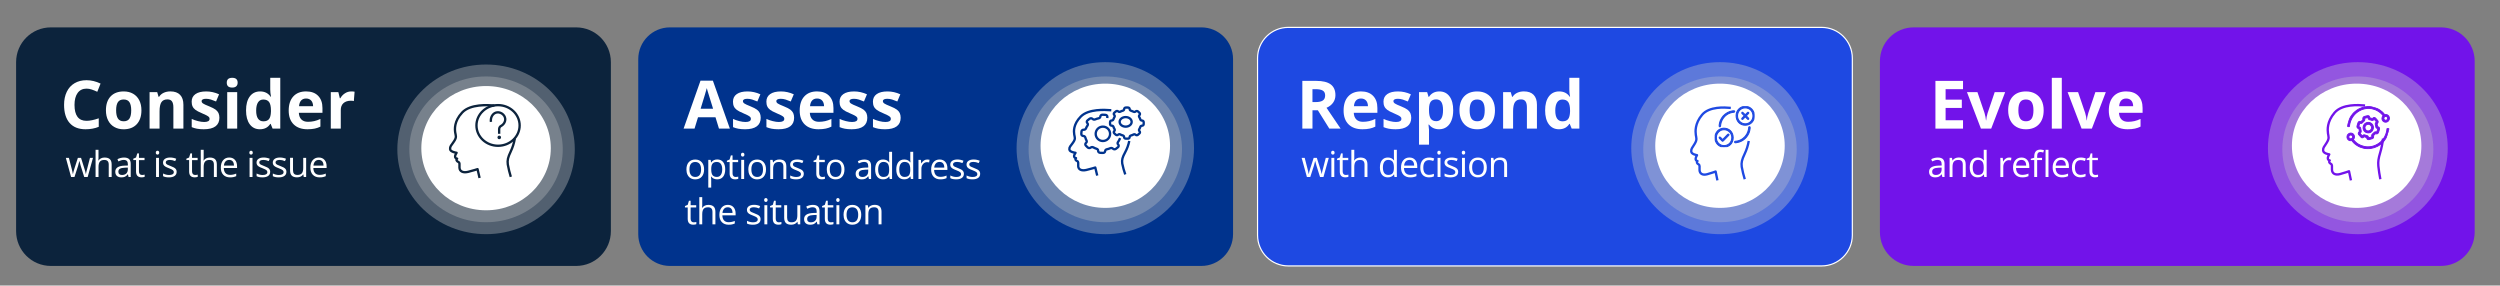
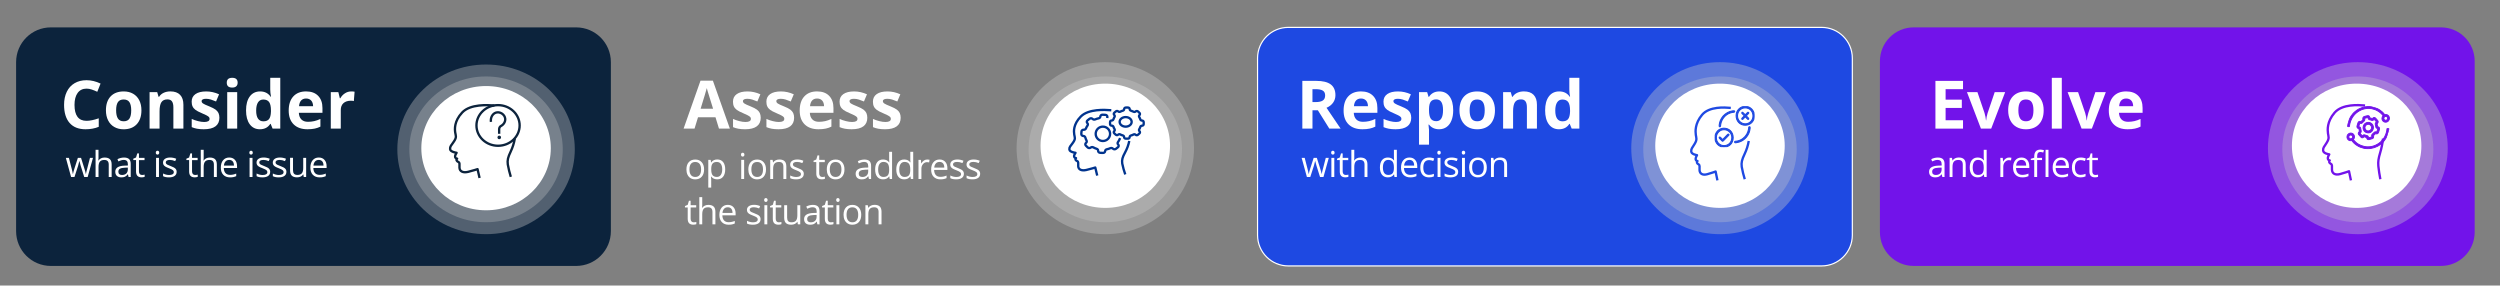
<svg xmlns="http://www.w3.org/2000/svg" xmlns:xlink="http://www.w3.org/1999/xlink" version="1.1" x="0px" y="0px" viewBox="0 0 1062 121.3" style="enable-background:new 0 0 1062 121.3;" xml:space="preserve">
  <rect x="0" y="0" width="1062" height="121.3" fill="#808080" stroke="none" />
  <style type="text/css">
	.st0{fill-rule:evenodd;clip-rule:evenodd;fill:#1E49E2;stroke:#FFFFFF;stroke-width:0.5;stroke-miterlimit:10;}
	.st1{fill:#FFFFFF;}
	.st2{opacity:0.361;fill-rule:evenodd;clip-rule:evenodd;fill:#CECECE;}
	.st3{opacity:0.302;fill-rule:evenodd;clip-rule:evenodd;fill:#CECECE;}
	.st4{fill-rule:evenodd;clip-rule:evenodd;fill:#FFFFFF;}
	.st5{fill:none;stroke:#1E49E2;stroke-linejoin:round;stroke-miterlimit:10;}
	.st6{fill:none;stroke:#1E49E2;stroke-linecap:square;stroke-linejoin:round;stroke-miterlimit:10;}
	.st7{clip-path:url(#SVGID_00000032635506559017212040000015512852732205645221_);fill:#1E49E2;}
	.st8{clip-path:url(#SVGID_00000032635506559017212040000015512852732205645221_);fill:none;stroke:#1E49E2;stroke-width:0.462;}
	.st9{fill-rule:evenodd;clip-rule:evenodd;fill:#7213EA;}
	.st10{fill:none;stroke:#7213EA;stroke-linejoin:round;stroke-miterlimit:10;}
	.st11{fill:none;stroke:#7213EA;stroke-linecap:square;stroke-linejoin:round;stroke-miterlimit:10;}
	.st12{clip-path:url(#SVGID_00000106858902164438569510000006220185771690854535_);fill:#7213EA;}
	.st13{clip-path:url(#SVGID_00000106858902164438569510000006220185771690854535_);fill:none;stroke:#7213EA;stroke-width:0.389;}
	.st14{fill-rule:evenodd;clip-rule:evenodd;fill:#00338D;}
	.st15{fill:none;stroke:#00338D;stroke-linejoin:round;stroke-miterlimit:10;}
	.st16{fill:none;stroke:#00338D;stroke-linecap:square;stroke-linejoin:round;stroke-miterlimit:10;}
	.st17{fill-rule:evenodd;clip-rule:evenodd;fill:#0C233C;}
	.st18{fill:none;stroke:#0C233C;stroke-miterlimit:8;}
	.st19{fill:none;stroke:#0C233C;stroke-width:0.5;stroke-miterlimit:8;}
	.st20{fill:none;stroke:#0C233C;stroke-linejoin:round;stroke-miterlimit:10;}
	.st21{fill:none;stroke:#0C233C;stroke-linecap:square;stroke-linejoin:round;stroke-miterlimit:10;}
</style>
  <g id="Layer_3">
</g>
  <g id="Layer_1">
    <path class="st0" d="M773.8,112.97H547.28c-7.22,0-13.07-5.85-13.07-13.07V24.7c0-7.22,5.85-13.07,13.07-13.07H773.8   c7.22,0,13.07,5.85,13.07,13.07V99.9C786.87,107.12,781.02,112.97,773.8,112.97z" />
    <g>
      <path class="st1" d="M557.54,46.86v7.78h-4.31V34.36h5.93c2.76,0,4.81,0.5,6.14,1.5c1.33,1,1.99,2.53,1.99,4.57    c0,1.19-0.33,2.25-0.99,3.18c-0.66,0.93-1.59,1.66-2.8,2.18c3.06,4.56,5.06,7.5,5.98,8.83h-4.79l-4.86-7.78H557.54z M557.54,43.36    h1.39c1.36,0,2.37-0.23,3.02-0.68c0.65-0.45,0.97-1.16,0.97-2.14c0-0.96-0.33-1.65-1-2.05c-0.66-0.41-1.69-0.61-3.08-0.61h-1.31    V43.36z" />
      <path class="st1" d="M578.75,54.91c-2.5,0-4.46-0.69-5.87-2.07c-1.41-1.38-2.12-3.33-2.12-5.85c0-2.6,0.65-4.61,1.96-6.03    c1.3-1.42,3.11-2.13,5.41-2.13c2.2,0,3.91,0.62,5.14,1.87s1.84,2.97,1.84,5.17v2.05h-10.03c0.05,1.2,0.4,2.14,1.07,2.81    c0.67,0.68,1.6,1.01,2.81,1.01c0.94,0,1.82-0.1,2.66-0.29c0.83-0.19,1.71-0.5,2.62-0.93v3.27c-0.74,0.37-1.54,0.65-2.38,0.83    C580.99,54.82,579.96,54.91,578.75,54.91z M578.15,41.85c-0.9,0-1.61,0.28-2.12,0.85c-0.51,0.57-0.8,1.38-0.88,2.42h5.96    c-0.02-1.04-0.29-1.85-0.82-2.42C579.76,42.13,579.05,41.85,578.15,41.85z" />
      <path class="st1" d="M599.49,50.03c0,1.59-0.55,2.8-1.66,3.63s-2.77,1.25-4.97,1.25c-1.13,0-2.1-0.08-2.89-0.23    c-0.8-0.15-1.54-0.38-2.24-0.67v-3.49c0.79,0.37,1.68,0.68,2.66,0.93c0.99,0.25,1.86,0.37,2.61,0.37c1.54,0,2.31-0.44,2.31-1.33    c0-0.33-0.1-0.6-0.31-0.81s-0.56-0.44-1.06-0.71c-0.5-0.26-1.17-0.57-2-0.92c-1.2-0.5-2.08-0.96-2.64-1.39s-0.97-0.91-1.22-1.46    c-0.26-0.55-0.38-1.23-0.38-2.03c0-1.38,0.54-2.44,1.61-3.2s2.59-1.13,4.56-1.13c1.87,0,3.7,0.41,5.47,1.22l-1.28,3.05    c-0.78-0.33-1.51-0.61-2.18-0.82c-0.68-0.21-1.37-0.32-2.07-0.32c-1.25,0-1.88,0.34-1.88,1.01c0,0.38,0.2,0.71,0.61,0.98    c0.4,0.28,1.29,0.69,2.65,1.23c1.22,0.49,2.11,0.95,2.67,1.37c0.57,0.43,0.98,0.92,1.25,1.47    C599.35,48.6,599.49,49.26,599.49,50.03z" />
      <path class="st1" d="M611.34,54.91c-1.83,0-3.26-0.66-4.3-1.98h-0.22c0.15,1.29,0.22,2.04,0.22,2.25v6.28h-4.24V39.13h3.45    l0.6,2.01h0.19c0.99-1.53,2.46-2.3,4.41-2.3c1.84,0,3.27,0.71,4.31,2.12c1.04,1.41,1.56,3.38,1.56,5.89    c0,1.66-0.24,3.09-0.73,4.31c-0.49,1.22-1.18,2.15-2.08,2.79C613.62,54.59,612.56,54.91,611.34,54.91z M610.09,42.22    c-1.05,0-1.81,0.32-2.3,0.96s-0.73,1.7-0.75,3.18v0.46c0,1.66,0.25,2.86,0.75,3.58c0.5,0.72,1.28,1.08,2.36,1.08    c1.9,0,2.85-1.56,2.85-4.69c0-1.53-0.23-2.67-0.7-3.43C611.83,42.61,611.09,42.22,610.09,42.22z" />
      <path class="st1" d="M635.06,46.86c0,2.52-0.67,4.5-2,5.92s-3.2,2.14-5.58,2.14c-1.49,0-2.81-0.33-3.95-0.98    c-1.14-0.65-2.02-1.59-2.63-2.81c-0.61-1.22-0.92-2.64-0.92-4.27c0-2.53,0.66-4.5,1.99-5.91c1.33-1.41,3.19-2.11,5.59-2.11    c1.49,0,2.81,0.32,3.95,0.97c1.14,0.65,2.02,1.58,2.63,2.79C634.75,43.81,635.06,45.23,635.06,46.86z M624.3,46.86    c0,1.54,0.25,2.7,0.76,3.48c0.51,0.79,1.33,1.18,2.47,1.18c1.13,0,1.95-0.39,2.44-1.17c0.5-0.78,0.74-1.94,0.74-3.49    c0-1.53-0.25-2.69-0.75-3.45c-0.5-0.77-1.32-1.15-2.46-1.15c-1.13,0-1.95,0.38-2.45,1.14S624.3,45.31,624.3,46.86z" />
      <path class="st1" d="M652.87,54.64h-4.24v-9.06c0-1.12-0.2-1.96-0.6-2.52c-0.4-0.56-1.03-0.84-1.91-0.84    c-1.19,0-2.05,0.4-2.57,1.19c-0.53,0.79-0.79,2.1-0.79,3.93v7.29h-4.24v-15.5h3.24l0.57,1.98h0.24c0.47-0.75,1.12-1.31,1.96-1.7    s1.77-0.58,2.83-0.58c1.81,0,3.18,0.49,4.12,1.46c0.94,0.98,1.41,2.38,1.41,4.22V54.64z" />
      <path class="st1" d="M662.25,54.91c-1.83,0-3.26-0.71-4.31-2.12s-1.57-3.38-1.57-5.88c0-2.54,0.53-4.52,1.59-5.94    c1.06-1.42,2.53-2.13,4.39-2.13c1.96,0,3.45,0.76,4.48,2.27h0.14c-0.21-1.16-0.32-2.19-0.32-3.09v-4.96h4.26v21.58h-3.26    l-0.82-2.01h-0.18C665.7,54.15,664.23,54.91,662.25,54.91z M663.74,51.54c1.09,0,1.88-0.31,2.39-0.94c0.51-0.63,0.78-1.7,0.83-3.2    v-0.46c0-1.66-0.26-2.86-0.77-3.58s-1.35-1.08-2.51-1.08c-0.95,0-1.68,0.4-2.21,1.2c-0.52,0.8-0.79,1.96-0.79,3.49    c0,1.53,0.26,2.67,0.79,3.43C662,51.16,662.75,51.54,663.74,51.54z" />
    </g>
    <g>
      <path class="st2" d="M692.96,62.94c0-20.18,16.87-36.54,37.69-36.54s37.69,16.36,37.69,36.54c0,20.18-16.87,36.54-37.69,36.54    S692.96,83.12,692.96,62.94" />
    </g>
    <g>
      <path class="st3" d="M698.06,63.44c0-17.1,14.59-30.96,32.59-30.96c18,0,32.59,13.86,32.59,30.96c0,17.1-14.59,30.96-32.59,30.96    C712.65,94.4,698.06,80.54,698.06,63.44" />
    </g>
    <g>
      <path class="st4" d="M703.15,61.92c0-14.58,12.31-26.39,27.5-26.39s27.5,11.81,27.5,26.39c0,14.58-12.31,26.39-27.5,26.39    S703.15,76.5,703.15,61.92" />
    </g>
    <g>
      <path class="st5" d="M741.17,76.13c-0.53-1.73-0.96-3.49-1.28-5.26c-0.23-1.82,0.05-2.99,1.22-5.45c0.84-1.76,1.43-3.62,1.76-5.53    " />
    </g>
    <g>
      <path class="st6" d="M729.46,76.13l-0.67-3.27c0,0-1.58,0.6-3.56,1.15c-1.97,0.55-3.2-0.24-3.26-1.74    c-0.05-1.5,0.2-2.12-0.46-2.47c-0.67-0.35-0.89-1-0.42-1.39c0,0-1.61-0.13-0.2-2.49c0,0-2.38-0.35-2.45-1.55    c-0.08-1.21,0.37-1.45,1.48-3.3c1.1-1.85,0.65-2.39,0.47-3.75c-0.19-1.37-0.47-4.82,2.63-8.52c3.1-3.7,9.81-3.16,11.72-2.99" />
    </g>
    <g>
      <defs>
        <rect id="SVGID_1_" x="728.41" y="45.1" width="16.87" height="17.39" />
      </defs>
      <clipPath id="SVGID_00000047042459055236891840000007852404015400995991_">
        <use xlink:href="#SVGID_1_" style="overflow:visible;" />
      </clipPath>
      <path style="clip-path:url(#SVGID_00000047042459055236891840000007852404015400995991_);fill:#1E49E2;" d="M732.37,61.86    c1.89,0.02,3.29-1.43,3.31-3.4c0.02-1.88-1.46-3.26-3.06-3.37c-2.1-0.15-3.44,1.59-3.52,3.12    C728.97,60.44,730.61,61.91,732.37,61.86 M736.25,58.47c-0.02,2.41-1.65,3.99-3.91,4.02c-2.17,0.02-3.86-1.79-3.85-4.02    c0.01-2.27,1.72-3.99,3.81-4C734.56,54.47,736.23,56.07,736.25,58.47" />
-       <path style="clip-path:url(#SVGID_00000047042459055236891840000007852404015400995991_);fill:none;stroke:#1E49E2;stroke-width:0.462;" d="    M732.37,61.86c1.89,0.02,3.29-1.43,3.31-3.4c0.02-1.88-1.46-3.26-3.06-3.37c-2.1-0.15-3.44,1.59-3.52,3.12    C728.97,60.44,730.61,61.91,732.37,61.86z M736.25,58.47c-0.02,2.41-1.65,3.99-3.91,4.02c-2.17,0.02-3.86-1.79-3.85-4.02    c0.01-2.27,1.72-3.99,3.81-4C734.56,54.47,736.23,56.07,736.25,58.47z" />
+       <path style="clip-path:url(#SVGID_00000047042459055236891840000007852404015400995991_);fill:none;stroke:#1E49E2;stroke-width:0.462;" d="    M732.37,61.86c1.89,0.02,3.29-1.43,3.31-3.4c0.02-1.88-1.46-3.26-3.06-3.37c-2.1-0.15-3.44,1.59-3.52,3.12    C728.97,60.44,730.61,61.91,732.37,61.86z M736.25,58.47c-0.02,2.41-1.65,3.99-3.91,4.02c-2.17,0.02-3.86-1.79-3.85-4.02    c0.01-2.27,1.72-3.99,3.81-4C734.56,54.47,736.23,56.07,736.25,58.47" />
      <path style="clip-path:url(#SVGID_00000047042459055236891840000007852404015400995991_);fill:#1E49E2;" d="M738.09,49.22    c-0.02,1.89,1.51,3.4,3.31,3.39c1.77-0.01,3.27-1.42,3.27-3.35c0.01-2.01-1.38-3.45-3.33-3.44    C739.46,45.82,738.08,47.35,738.09,49.22L738.09,49.22z M741.38,53.19c-2.23,0.01-3.92-1.72-3.87-4.16    c0.04-2.16,1.77-3.85,3.86-3.86c2.16-0.01,4.02,1.81,3.91,4.2C745.18,51.48,743.68,53.17,741.38,53.19L741.38,53.19z" />
      <path style="clip-path:url(#SVGID_00000047042459055236891840000007852404015400995991_);fill:none;stroke:#1E49E2;stroke-width:0.462;" d="    M738.09,49.22c-0.02,1.89,1.51,3.4,3.31,3.39c1.77-0.01,3.27-1.42,3.27-3.35c0.01-2.01-1.38-3.45-3.33-3.44    C739.46,45.82,738.08,47.35,738.09,49.22L738.09,49.22z M741.38,53.19c-2.23,0.01-3.92-1.72-3.87-4.16    c0.04-2.16,1.77-3.85,3.86-3.86c2.16-0.01,4.02,1.81,3.91,4.2C745.18,51.48,743.68,53.17,741.38,53.19L741.38,53.19z" />
      <path style="clip-path:url(#SVGID_00000047042459055236891840000007852404015400995991_);fill:#1E49E2;" d="M743.47,54.31    c-0.09,0.79-0.24,1.65-0.63,2.44c-0.28,0.56-0.6,1.1-1.01,1.57c-0.79,0.91-1.74,1.57-2.87,1.96c-0.52,0.18-1.06,0.28-1.6,0.36    c-0.08,0.01-0.17,0.02-0.26,0c-0.15-0.03-0.24-0.13-0.24-0.31c0-0.17,0.09-0.26,0.23-0.29c0.28-0.07,0.57-0.06,0.85-0.11    c0.92-0.17,1.75-0.55,2.5-1.13c0.65-0.5,1.18-1.09,1.59-1.81c0.4-0.7,0.65-1.47,0.79-2.27c0.03-0.17,0.03-0.34,0.04-0.51    c0.01-0.26,0.1-0.38,0.3-0.38C743.39,53.84,743.47,53.96,743.47,54.31L743.47,54.31z" />
      <path style="clip-path:url(#SVGID_00000047042459055236891840000007852404015400995991_);fill:none;stroke:#1E49E2;stroke-width:0.462;" d="    M743.47,54.31c-0.09,0.79-0.24,1.65-0.63,2.44c-0.28,0.56-0.6,1.1-1.01,1.57c-0.79,0.91-1.74,1.57-2.87,1.96    c-0.52,0.18-1.06,0.28-1.6,0.36c-0.08,0.01-0.17,0.02-0.26,0c-0.15-0.03-0.24-0.13-0.24-0.31c0-0.17,0.09-0.26,0.23-0.29    c0.28-0.07,0.57-0.06,0.85-0.11c0.92-0.17,1.75-0.55,2.5-1.13c0.65-0.5,1.18-1.09,1.59-1.81c0.4-0.7,0.65-1.47,0.79-2.27    c0.03-0.17,0.03-0.34,0.04-0.51c0.01-0.26,0.1-0.38,0.3-0.38C743.39,53.84,743.47,53.96,743.47,54.31L743.47,54.31z" />
      <path style="clip-path:url(#SVGID_00000047042459055236891840000007852404015400995991_);fill:#1E49E2;" d="M730.3,53.52    c0.05-1,0.29-1.96,0.76-2.84c0.28-0.52,0.6-1.03,1-1.46c0.52-0.55,1.1-1.01,1.76-1.38c0.66-0.38,1.38-0.59,2.11-0.72    c0.22-0.04,0.45-0.04,0.68-0.05c0.21-0.01,0.26,0.11,0.3,0.27c0.03,0.14-0.09,0.28-0.26,0.31c-0.52,0.08-1.05,0.13-1.56,0.3    c-0.56,0.19-1.09,0.43-1.58,0.78c-1.1,0.8-1.88,1.85-2.33,3.17c-0.19,0.55-0.25,1.12-0.32,1.69c-0.02,0.17-0.17,0.3-0.31,0.29    C730.41,53.86,730.29,53.69,730.3,53.52L730.3,53.52z" />
      <path style="clip-path:url(#SVGID_00000047042459055236891840000007852404015400995991_);fill:none;stroke:#1E49E2;stroke-width:0.462;" d="    M730.3,53.52c0.05-1,0.29-1.96,0.76-2.84c0.28-0.52,0.6-1.03,1-1.46c0.52-0.55,1.1-1.01,1.76-1.38c0.66-0.38,1.38-0.59,2.11-0.72    c0.22-0.04,0.45-0.04,0.68-0.05c0.21-0.01,0.26,0.11,0.3,0.27c0.03,0.14-0.09,0.28-0.26,0.31c-0.52,0.08-1.05,0.13-1.56,0.3    c-0.56,0.19-1.09,0.43-1.58,0.78c-1.1,0.8-1.88,1.85-2.33,3.17c-0.19,0.55-0.25,1.12-0.32,1.69c-0.02,0.17-0.17,0.3-0.31,0.29    C730.41,53.86,730.29,53.69,730.3,53.52L730.3,53.52z" />
      <path style="clip-path:url(#SVGID_00000047042459055236891840000007852404015400995991_);fill:#1E49E2;" d="M734.48,57.28    c0.01,0.08-0.07,0.14-0.13,0.21c-0.77,0.79-1.54,1.58-2.31,2.37c-0.21,0.22-0.31,0.22-0.52,0c-0.37-0.38-0.73-0.76-1.1-1.14    c-0.16-0.17-0.18-0.3-0.05-0.44c0.14-0.14,0.27-0.13,0.44,0.04c0.28,0.3,0.61,0.55,0.86,0.88c0.07,0.1,0.13,0.07,0.21-0.01    c0.67-0.7,1.35-1.39,2.03-2.09c0.13-0.13,0.25-0.19,0.42-0.1C734.43,57.06,734.48,57.14,734.48,57.28L734.48,57.28z" />
      <path style="clip-path:url(#SVGID_00000047042459055236891840000007852404015400995991_);fill:none;stroke:#1E49E2;stroke-width:0.462;" d="    M734.48,57.28c0.01,0.08-0.07,0.14-0.13,0.21c-0.77,0.79-1.54,1.58-2.31,2.37c-0.21,0.22-0.31,0.22-0.52,0    c-0.37-0.38-0.73-0.76-1.1-1.14c-0.16-0.17-0.18-0.3-0.05-0.44c0.14-0.14,0.27-0.13,0.44,0.04c0.28,0.3,0.61,0.55,0.86,0.88    c0.07,0.1,0.13,0.07,0.21-0.01c0.67-0.7,1.35-1.39,2.03-2.09c0.13-0.13,0.25-0.19,0.42-0.1    C734.43,57.06,734.48,57.14,734.48,57.28L734.48,57.28z" />
      <path style="clip-path:url(#SVGID_00000047042459055236891840000007852404015400995991_);fill:#1E49E2;" d="M742.88,47.91    c0.02,0.18-0.07,0.26-0.14,0.33c-0.29,0.28-0.56,0.58-0.85,0.87c-0.07,0.08-0.08,0.12,0,0.19c0.29,0.29,0.58,0.6,0.87,0.89    c0.14,0.15,0.16,0.31,0.04,0.45c-0.13,0.15-0.27,0.15-0.43-0.01c-0.28-0.29-0.57-0.58-0.84-0.88c-0.1-0.11-0.16-0.12-0.27-0.01    c-0.26,0.29-0.54,0.57-0.82,0.85c-0.08,0.09-0.18,0.16-0.3,0.14c-0.11-0.02-0.2-0.08-0.23-0.19c-0.04-0.13,0.01-0.25,0.1-0.34    c0.28-0.29,0.56-0.59,0.85-0.87c0.1-0.1,0.11-0.16,0-0.26c-0.29-0.28-0.57-0.58-0.85-0.87c-0.18-0.2-0.15-0.36,0.06-0.51    c0.14-0.1,0.22,0.01,0.3,0.09c0.29,0.28,0.58,0.56,0.86,0.85c0.12,0.12,0.18,0.13,0.3,0c0.26-0.29,0.54-0.57,0.82-0.84    c0.09-0.09,0.19-0.16,0.34-0.08C742.82,47.77,742.87,47.85,742.88,47.91L742.88,47.91z" />
      <path style="clip-path:url(#SVGID_00000047042459055236891840000007852404015400995991_);fill:none;stroke:#1E49E2;stroke-width:0.462;" d="    M742.88,47.91c0.02,0.18-0.07,0.26-0.14,0.33c-0.29,0.28-0.56,0.58-0.85,0.87c-0.07,0.08-0.08,0.12,0,0.19    c0.29,0.29,0.58,0.6,0.87,0.89c0.14,0.15,0.16,0.31,0.04,0.45c-0.13,0.15-0.27,0.15-0.43-0.01c-0.28-0.29-0.57-0.58-0.84-0.88    c-0.1-0.11-0.16-0.12-0.27-0.01c-0.26,0.29-0.54,0.57-0.82,0.85c-0.08,0.09-0.18,0.16-0.3,0.14c-0.11-0.02-0.2-0.08-0.23-0.19    c-0.04-0.13,0.01-0.25,0.1-0.34c0.28-0.29,0.56-0.59,0.85-0.87c0.1-0.1,0.11-0.16,0-0.26c-0.29-0.28-0.57-0.58-0.85-0.87    c-0.18-0.2-0.15-0.36,0.06-0.51c0.14-0.1,0.22,0.01,0.3,0.09c0.29,0.28,0.58,0.56,0.86,0.85c0.12,0.12,0.18,0.13,0.3,0    c0.26-0.29,0.54-0.57,0.82-0.84c0.09-0.09,0.19-0.16,0.34-0.08C742.82,47.77,742.87,47.85,742.88,47.91L742.88,47.91z" />
    </g>
    <g>
      <g>
        <path class="st1" d="M560.75,75.2l-1.5-4.78c-0.09-0.29-0.27-0.96-0.53-1.99h-0.06c-0.2,0.87-0.37,1.54-0.52,2.01l-1.54,4.76     h-1.43l-2.23-8.14h1.3c0.53,2.05,0.93,3.6,1.2,4.67c0.28,1.07,0.43,1.79,0.47,2.16h0.06c0.05-0.28,0.14-0.65,0.26-1.1     c0.12-0.45,0.23-0.8,0.32-1.07l1.5-4.67h1.34l1.46,4.67c0.28,0.85,0.47,1.57,0.57,2.15h0.06c0.02-0.18,0.07-0.45,0.16-0.82     s0.61-2.37,1.55-6h1.28l-2.26,8.14H560.75z" />
        <path class="st1" d="M565.47,64.85c0-0.28,0.07-0.49,0.21-0.62c0.14-0.13,0.31-0.2,0.52-0.2c0.2,0,0.37,0.07,0.51,0.2     c0.14,0.13,0.22,0.34,0.22,0.62s-0.07,0.48-0.22,0.62c-0.14,0.14-0.32,0.2-0.51,0.2c-0.21,0-0.38-0.07-0.52-0.2     C565.54,65.33,565.47,65.13,565.47,64.85z M566.81,75.2h-1.24v-8.14h1.24V75.2z" />
        <path class="st1" d="M571.69,74.33c0.22,0,0.43-0.02,0.63-0.05s0.37-0.07,0.48-0.1v0.94c-0.13,0.06-0.33,0.12-0.59,0.16     s-0.5,0.06-0.7,0.06c-1.58,0-2.37-0.83-2.37-2.49v-4.84h-1.17v-0.59l1.17-0.51l0.52-1.74h0.71v1.89h2.37v0.96h-2.37v4.79     c0,0.49,0.12,0.87,0.35,1.13C570.96,74.2,571.28,74.33,571.69,74.33z" />
        <path class="st1" d="M579.65,75.2v-5.27c0-0.66-0.15-1.16-0.46-1.49c-0.3-0.33-0.78-0.49-1.42-0.49c-0.86,0-1.49,0.23-1.88,0.7     c-0.4,0.47-0.59,1.23-0.59,2.29v4.26h-1.24V63.64h1.24v3.5c0,0.42-0.02,0.77-0.06,1.05h0.07c0.24-0.39,0.59-0.7,1.04-0.93     c0.45-0.23,0.96-0.34,1.54-0.34c1,0,1.75,0.24,2.25,0.71c0.5,0.47,0.75,1.22,0.75,2.25v5.31H579.65z" />
        <path class="st1" d="M592.2,74.11h-0.07c-0.57,0.83-1.43,1.24-2.56,1.24c-1.07,0-1.9-0.36-2.49-1.09s-0.89-1.76-0.89-3.11     s0.3-2.39,0.89-3.13c0.6-0.74,1.43-1.11,2.49-1.11c1.11,0,1.96,0.4,2.55,1.2h0.1l-0.05-0.59l-0.03-0.57v-3.31h1.24V75.2h-1.01     L592.2,74.11z M589.72,74.31c0.84,0,1.46-0.23,1.84-0.69c0.38-0.46,0.57-1.2,0.57-2.22v-0.26c0-1.15-0.19-1.98-0.58-2.47     c-0.38-0.49-1-0.74-1.84-0.74c-0.73,0-1.28,0.28-1.67,0.84c-0.39,0.56-0.58,1.36-0.58,2.38c0,1.04,0.19,1.83,0.57,2.35     C588.42,74.05,588.98,74.31,589.72,74.31z" />
        <path class="st1" d="M599.06,75.35c-1.21,0-2.16-0.37-2.86-1.1c-0.7-0.73-1.05-1.75-1.05-3.05c0-1.31,0.32-2.35,0.97-3.13     c0.65-0.77,1.52-1.16,2.61-1.16c1.02,0,1.83,0.34,2.43,1.01c0.6,0.67,0.89,1.56,0.89,2.66v0.78h-5.63     c0.02,0.96,0.27,1.68,0.73,2.18c0.46,0.5,1.11,0.74,1.94,0.74c0.88,0,1.75-0.18,2.61-0.55v1.1c-0.44,0.19-0.85,0.32-1.24,0.4     C600.08,75.31,599.61,75.35,599.06,75.35z M598.72,67.94c-0.66,0-1.18,0.21-1.57,0.64c-0.39,0.43-0.62,1.02-0.69,1.77h4.27     c0-0.78-0.17-1.37-0.52-1.79C599.87,68.15,599.37,67.94,598.72,67.94z" />
        <path class="st1" d="M607.06,75.35c-1.18,0-2.1-0.36-2.75-1.09s-0.97-1.75-0.97-3.08c0-1.36,0.33-2.41,0.99-3.16     c0.66-0.74,1.6-1.11,2.81-1.11c0.39,0,0.79,0.04,1.18,0.13c0.39,0.08,0.7,0.18,0.92,0.3l-0.38,1.05     c-0.27-0.11-0.57-0.2-0.89-0.27c-0.32-0.07-0.61-0.11-0.86-0.11c-1.66,0-2.49,1.06-2.49,3.17c0,1,0.2,1.77,0.61,2.3     c0.41,0.53,1,0.8,1.8,0.8c0.68,0,1.38-0.15,2.09-0.44v1.09C608.58,75.2,607.89,75.35,607.06,75.35z" />
        <path class="st1" d="M610.57,64.85c0-0.28,0.07-0.49,0.21-0.62c0.14-0.13,0.31-0.2,0.52-0.2c0.2,0,0.37,0.07,0.51,0.2     c0.14,0.13,0.22,0.34,0.22,0.62s-0.07,0.48-0.22,0.62c-0.14,0.14-0.32,0.2-0.51,0.2c-0.21,0-0.38-0.07-0.52-0.2     C610.64,65.33,610.57,65.13,610.57,64.85z M611.92,75.2h-1.24v-8.14h1.24V75.2z" />
        <path class="st1" d="M619.43,72.98c0,0.76-0.28,1.34-0.85,1.75c-0.57,0.41-1.36,0.62-2.39,0.62c-1.08,0-1.93-0.17-2.54-0.51     v-1.14c0.39,0.2,0.81,0.35,1.26,0.47s0.88,0.17,1.3,0.17c0.65,0,1.14-0.1,1.49-0.31c0.35-0.21,0.52-0.52,0.52-0.94     c0-0.32-0.14-0.59-0.41-0.81c-0.28-0.23-0.81-0.49-1.61-0.8c-0.76-0.28-1.3-0.53-1.62-0.74c-0.32-0.21-0.56-0.45-0.72-0.72     c-0.16-0.27-0.24-0.59-0.24-0.96c0-0.66,0.27-1.19,0.81-1.57c0.54-0.38,1.29-0.58,2.23-0.58c0.88,0,1.74,0.18,2.58,0.53l-0.44,1     c-0.82-0.34-1.56-0.5-2.23-0.5c-0.59,0-1.03,0.09-1.33,0.27c-0.3,0.18-0.45,0.44-0.45,0.76c0,0.22,0.06,0.4,0.17,0.56     c0.11,0.15,0.29,0.3,0.54,0.44c0.25,0.14,0.73,0.34,1.43,0.6c0.97,0.35,1.62,0.71,1.96,1.06     C619.26,71.99,619.43,72.44,619.43,72.98z" />
        <path class="st1" d="M620.96,64.85c0-0.28,0.07-0.49,0.21-0.62c0.14-0.13,0.31-0.2,0.52-0.2c0.2,0,0.37,0.07,0.51,0.2     c0.14,0.13,0.22,0.34,0.22,0.62s-0.07,0.48-0.22,0.62c-0.14,0.14-0.32,0.2-0.51,0.2c-0.21,0-0.38-0.07-0.52-0.2     C621.02,65.33,620.96,65.13,620.96,64.85z M622.3,75.2h-1.24v-8.14h1.24V75.2z" />
        <path class="st1" d="M631.59,71.12c0,1.33-0.33,2.36-1.01,3.11c-0.67,0.75-1.6,1.12-2.78,1.12c-0.73,0-1.38-0.17-1.95-0.51     c-0.57-0.34-1-0.83-1.31-1.47c-0.31-0.64-0.46-1.39-0.46-2.24c0-1.33,0.33-2.36,1-3.1c0.67-0.74,1.59-1.11,2.77-1.11     c1.14,0,2.05,0.38,2.72,1.14C631.25,68.8,631.59,69.83,631.59,71.12z M625.37,71.12c0,1.04,0.21,1.83,0.63,2.38     c0.42,0.54,1.03,0.82,1.84,0.82c0.81,0,1.42-0.27,1.84-0.81c0.42-0.54,0.63-1.34,0.63-2.38c0-1.04-0.21-1.82-0.63-2.36     s-1.04-0.81-1.86-0.81c-0.81,0-1.42,0.27-1.83,0.79C625.57,69.28,625.37,70.07,625.37,71.12z" />
        <path class="st1" d="M638.97,75.2v-5.27c0-0.66-0.15-1.16-0.46-1.49c-0.3-0.33-0.78-0.49-1.42-0.49c-0.85,0-1.48,0.23-1.88,0.69     c-0.4,0.46-0.6,1.22-0.6,2.28v4.27h-1.24v-8.14h1.01l0.2,1.11h0.06c0.25-0.4,0.61-0.71,1.07-0.93c0.46-0.22,0.97-0.33,1.53-0.33     c0.98,0,1.72,0.24,2.22,0.71c0.5,0.47,0.75,1.23,0.75,2.27v5.31H638.97z" />
      </g>
    </g>
    <g>
      <path class="st9" d="M1036.9,112.97H812.93c-7.92,0-14.34-6.42-14.34-14.34V25.97c0-7.92,6.42-14.34,14.34-14.34h223.97    c7.92,0,14.34,6.42,14.34,14.34v72.65C1051.24,106.55,1044.82,112.97,1036.9,112.97z" />
      <g>
        <path class="st1" d="M833.89,54.64h-11.72V34.36h11.72v3.52h-7.4v4.45h6.89v3.52h-6.89v5.23h7.4V54.64z" />
        <path class="st1" d="M841.5,54.64l-5.93-15.5h4.44l3.01,8.83c0.33,1.12,0.54,2.18,0.63,3.18h0.08c0.05-0.89,0.25-1.95,0.63-3.18     l2.99-8.83h4.44l-5.93,15.5H841.5z" />
        <path class="st1" d="M868.15,46.86c0,2.52-0.67,4.5-2,5.92s-3.2,2.14-5.58,2.14c-1.49,0-2.81-0.33-3.95-0.98     c-1.14-0.65-2.02-1.59-2.63-2.81c-0.61-1.22-0.92-2.64-0.92-4.27c0-2.53,0.66-4.5,1.99-5.91c1.33-1.41,3.19-2.11,5.59-2.11     c1.49,0,2.81,0.32,3.95,0.97c1.14,0.65,2.02,1.58,2.63,2.79C867.85,43.81,868.15,45.23,868.15,46.86z M857.4,46.86     c0,1.54,0.25,2.7,0.76,3.48c0.51,0.79,1.33,1.18,2.47,1.18c1.13,0,1.95-0.39,2.44-1.17c0.5-0.78,0.74-1.94,0.74-3.49     c0-1.53-0.25-2.69-0.75-3.45c-0.5-0.77-1.32-1.15-2.46-1.15c-1.13,0-1.95,0.38-2.45,1.14S857.4,45.31,857.4,46.86z" />
        <path class="st1" d="M875.85,54.64h-4.24V33.06h4.24V54.64z" />
        <path class="st1" d="M884.26,54.64l-5.93-15.5h4.44l3.01,8.83c0.33,1.12,0.54,2.18,0.63,3.18h0.08c0.05-0.89,0.25-1.95,0.63-3.18     l2.99-8.83h4.44l-5.93,15.5H884.26z" />
        <path class="st1" d="M903.81,54.91c-2.5,0-4.46-0.69-5.87-2.07c-1.41-1.38-2.12-3.33-2.12-5.85c0-2.6,0.65-4.61,1.96-6.03     c1.3-1.42,3.11-2.13,5.41-2.13c2.2,0,3.91,0.62,5.14,1.87s1.84,2.97,1.84,5.17v2.05h-10.03c0.05,1.2,0.4,2.14,1.07,2.81     c0.67,0.68,1.6,1.01,2.81,1.01c0.94,0,1.82-0.1,2.66-0.29c0.83-0.19,1.71-0.5,2.62-0.93v3.27c-0.74,0.37-1.54,0.65-2.38,0.83     C906.06,54.82,905.03,54.91,903.81,54.91z M903.21,41.85c-0.9,0-1.61,0.28-2.12,0.85c-0.51,0.57-0.8,1.38-0.88,2.42h5.96     c-0.02-1.04-0.29-1.85-0.82-2.42C904.83,42.13,904.11,41.85,903.21,41.85z" />
      </g>
      <g>
        <path class="st2" d="M963.42,62.94c0-20.18,17.1-36.54,38.19-36.54c21.09,0,38.19,16.36,38.19,36.54     c0,20.18-17.1,36.54-38.19,36.54C980.52,99.48,963.42,83.12,963.42,62.94" />
      </g>
      <g>
        <path class="st3" d="M969.53,63.44c0-17.1,14.36-30.96,32.08-30.96c17.72,0,32.08,13.86,32.08,30.96     c0,17.1-14.36,30.96-32.08,30.96C983.89,94.4,969.53,80.54,969.53,63.44" />
      </g>
      <g>
        <path class="st4" d="M973.6,61.92c0-14.58,12.31-26.39,27.5-26.39c15.19,0,27.5,11.81,27.5,26.39c0,14.58-12.31,26.39-27.5,26.39     C985.91,88.31,973.6,76.5,973.6,61.92" />
      </g>
      <g>
        <path class="st10" d="M1011.17,76.13c-0.36-1.84-0.64-3.7-0.85-5.59c-0.15-1.94,0.03-3.17,0.81-5.79     c0.56-1.87,0.96-3.85,1.18-5.88" />
      </g>
      <g>
        <path class="st11" d="M998.57,76.13l-0.71-3.38c0,0-1.68,0.62-3.78,1.19c-2.1,0.57-3.4-0.25-3.46-1.8     c-0.06-1.55,0.21-2.19-0.49-2.55c-0.71-0.36-0.95-1.03-0.45-1.44c0,0-1.71-0.14-0.21-2.57c0,0-2.53-0.36-2.61-1.61     c-0.08-1.25,0.39-1.5,1.57-3.41c1.17-1.91,0.69-2.47,0.5-3.88c-0.2-1.41-0.5-4.98,2.79-8.8c3.29-3.82,10.43-3.27,12.45-3.09" />
      </g>
      <g>
        <defs>
          <polygon id="SVGID_00000183948240520021241030000002777423163276437914_" points="994.89,60.38 1011.75,65.47 1017.03,48.09       1000.16,43     " />
        </defs>
        <clipPath id="SVGID_00000120527154911889119010000010283356278215190672_">
          <use xlink:href="#SVGID_00000183948240520021241030000002777423163276437914_" style="overflow:visible;" />
        </clipPath>
        <path style="clip-path:url(#SVGID_00000120527154911889119010000010283356278215190672_);fill:#7213EA;" d="M1002.22,53.07     c-0.05,0.18-0.09,0.36-0.16,0.53c-0.07,0.17-0.02,0.24,0.14,0.27c0.4,0.08,0.59,0.35,0.64,0.75c0.03,0.27,0.09,0.53,0.16,0.79     c0.06,0.22,0.08,0.43,0.01,0.65c-0.06,0.18-0.18,0.3-0.3,0.41c-0.12,0.11-0.17,0.19-0.03,0.33c0.25,0.26,0.49,0.53,0.73,0.81     c0.09,0.1,0.13,0.09,0.22,0c0.23-0.24,0.49-0.43,0.84-0.32c0.38,0.12,0.76,0.25,1.15,0.34c0.09,0.02,0.18,0.07,0.26,0.15     c0.18,0.16,0.21,0.39,0.27,0.6c0.03,0.1,0.05,0.13,0.15,0.11c0.36-0.09,0.73-0.18,1.09-0.27c0.15-0.03,0.19-0.1,0.15-0.25     c-0.11-0.4-0.06-0.77,0.29-1.04c0.23-0.18,0.44-0.38,0.63-0.6c0.28-0.33,0.62-0.42,1.01-0.27c0.14,0.05,0.18,0,0.22-0.12     c0.11-0.37,0.21-0.73,0.33-1.1c0.05-0.16,0.02-0.22-0.14-0.26c-0.39-0.1-0.62-0.36-0.66-0.78c-0.02-0.25-0.06-0.5-0.15-0.73     c-0.19-0.47-0.05-0.85,0.31-1.16c0.13-0.11,0.1-0.17,0.02-0.27c-0.21-0.24-0.42-0.49-0.64-0.72c-0.2-0.21-0.2-0.21-0.42,0     c-0.3,0.28-0.64,0.33-1,0.16c-0.16-0.08-0.32-0.15-0.51-0.17c-0.17-0.02-0.35-0.02-0.51-0.14c-0.25-0.18-0.34-0.43-0.4-0.72     c-0.01-0.04,0.03-0.15-0.11-0.11c-0.35,0.1-0.7,0.19-1.06,0.26c-0.21,0.04-0.27,0.12-0.21,0.33c0.1,0.35,0.02,0.69-0.26,0.93     c-0.21,0.18-0.43,0.35-0.6,0.57c-0.3,0.39-0.67,0.51-1.12,0.34c-0.09-0.04-0.12,0.02-0.14,0.09     C1002.35,52.67,1002.28,52.87,1002.22,53.07L1002.22,53.07z M1010.2,52.04c-0.02,0.21-0.2,0.33-0.34,0.48     c-0.09,0.09-0.09,0.14-0.06,0.25c0.08,0.29,0.19,0.58,0.18,0.89c0,0.1,0.08,0.14,0.18,0.17c0.6,0.19,0.8,0.58,0.61,1.2     c-0.11,0.38-0.23,0.76-0.35,1.14c-0.17,0.55-0.6,0.87-1.2,0.66c-0.12-0.04-0.19-0.02-0.27,0.09c-0.17,0.24-0.41,0.42-0.62,0.61     c-0.07,0.06-0.07,0.1-0.06,0.19c0.04,0.22,0.09,0.44,0.01,0.68c-0.09,0.26-0.26,0.44-0.49,0.51c-0.48,0.15-0.97,0.27-1.45,0.4     c-0.5,0.13-0.91-0.2-0.98-0.7c-0.02-0.17-0.1-0.23-0.24-0.25c-0.27-0.04-0.52-0.12-0.75-0.27c-0.09-0.05-0.13,0.01-0.17,0.06     c-0.1,0.12-0.2,0.23-0.34,0.3c-0.28,0.14-0.58,0.17-0.87-0.11c-0.38-0.37-0.73-0.76-1.05-1.17c-0.28-0.36-0.18-0.8,0.12-1.11     c0.17-0.17,0.23-0.31,0.14-0.54c-0.08-0.2-0.1-0.43-0.12-0.65c-0.01-0.12-0.05-0.19-0.16-0.23c-0.67-0.19-0.82-0.69-0.63-1.31     c0.12-0.38,0.21-0.77,0.35-1.14c0.16-0.43,0.41-0.62,0.85-0.65c0.11,0,0.21,0.04,0.3,0.07c0.13,0.05,0.23,0.02,0.3-0.09     c0.14-0.2,0.3-0.36,0.49-0.5c0.18-0.13,0.21-0.27,0.16-0.48c-0.11-0.46,0.13-0.89,0.58-1.05c0.16-0.06,0.33-0.1,0.49-0.14     c0.26-0.07,0.53-0.11,0.8-0.19c0.51-0.16,1,0.09,1.08,0.72c0.02,0.15,0.08,0.19,0.19,0.22c0.21,0.05,0.42,0.09,0.61,0.18     c0.18,0.08,0.32,0.08,0.48-0.1c0.33-0.37,0.89-0.35,1.22,0.04c0.3,0.36,0.63,0.68,0.91,1.05     C1010.27,51.49,1010.31,51.74,1010.2,52.04L1010.2,52.04z" />
        <path style="clip-path:url(#SVGID_00000120527154911889119010000010283356278215190672_);fill:none;stroke:#7213EA;stroke-width:0.389;" d="     M1002.22,53.07c-0.05,0.18-0.09,0.36-0.16,0.53c-0.07,0.17-0.02,0.24,0.14,0.27c0.4,0.08,0.59,0.35,0.64,0.75     c0.03,0.27,0.09,0.53,0.16,0.79c0.06,0.22,0.08,0.43,0.01,0.65c-0.06,0.18-0.18,0.3-0.3,0.41c-0.12,0.11-0.17,0.19-0.03,0.33     c0.25,0.26,0.49,0.53,0.73,0.81c0.09,0.1,0.13,0.09,0.22,0c0.23-0.24,0.49-0.43,0.84-0.32c0.38,0.12,0.76,0.25,1.15,0.34     c0.09,0.02,0.18,0.07,0.26,0.15c0.18,0.16,0.21,0.39,0.27,0.6c0.03,0.1,0.05,0.13,0.15,0.11c0.36-0.09,0.73-0.18,1.09-0.27     c0.15-0.03,0.19-0.1,0.15-0.25c-0.11-0.4-0.06-0.77,0.29-1.04c0.23-0.18,0.44-0.38,0.63-0.6c0.28-0.33,0.62-0.42,1.01-0.27     c0.14,0.05,0.18,0,0.22-0.12c0.11-0.37,0.21-0.73,0.33-1.1c0.05-0.16,0.02-0.22-0.14-0.26c-0.39-0.1-0.62-0.36-0.66-0.78     c-0.02-0.25-0.06-0.5-0.15-0.73c-0.19-0.47-0.05-0.85,0.3-1.16c0.13-0.11,0.1-0.17,0.02-0.27c-0.21-0.24-0.42-0.49-0.64-0.72     c-0.2-0.21-0.2-0.21-0.42,0c-0.3,0.28-0.64,0.33-1,0.16c-0.16-0.08-0.32-0.15-0.51-0.17c-0.17-0.02-0.35-0.02-0.51-0.14     c-0.25-0.18-0.34-0.43-0.4-0.72c-0.01-0.04,0.03-0.15-0.11-0.11c-0.35,0.1-0.7,0.19-1.06,0.26c-0.21,0.04-0.27,0.12-0.21,0.33     c0.1,0.35,0.02,0.69-0.26,0.93c-0.21,0.18-0.43,0.35-0.6,0.57c-0.3,0.39-0.67,0.51-1.12,0.34c-0.09-0.04-0.12,0.02-0.14,0.09     C1002.35,52.67,1002.28,52.87,1002.22,53.07L1002.22,53.07z M1010.21,52.04c-0.02,0.21-0.2,0.33-0.34,0.48     c-0.09,0.09-0.09,0.14-0.06,0.25c0.08,0.29,0.19,0.58,0.18,0.89c0,0.1,0.08,0.14,0.18,0.17c0.6,0.19,0.8,0.58,0.61,1.2     c-0.11,0.38-0.23,0.76-0.35,1.14c-0.17,0.55-0.6,0.87-1.2,0.66c-0.12-0.04-0.19-0.02-0.27,0.09c-0.17,0.24-0.41,0.42-0.62,0.61     c-0.07,0.06-0.07,0.1-0.06,0.19c0.04,0.22,0.09,0.44,0.01,0.68c-0.09,0.26-0.26,0.44-0.49,0.51c-0.48,0.15-0.97,0.27-1.45,0.4     c-0.5,0.13-0.91-0.2-0.98-0.7c-0.02-0.17-0.1-0.23-0.24-0.25c-0.27-0.04-0.52-0.12-0.75-0.27c-0.09-0.05-0.13,0.01-0.17,0.06     c-0.1,0.12-0.2,0.23-0.34,0.3c-0.28,0.14-0.58,0.17-0.87-0.11c-0.38-0.37-0.73-0.76-1.05-1.17c-0.28-0.36-0.18-0.8,0.12-1.11     c0.17-0.17,0.23-0.31,0.14-0.54c-0.08-0.2-0.1-0.43-0.12-0.65c-0.01-0.12-0.05-0.19-0.16-0.23c-0.67-0.19-0.82-0.69-0.63-1.31     c0.11-0.38,0.21-0.77,0.35-1.14c0.16-0.43,0.41-0.62,0.85-0.65c0.11,0,0.21,0.04,0.3,0.07c0.13,0.05,0.23,0.02,0.3-0.09     c0.14-0.2,0.3-0.36,0.49-0.5c0.18-0.13,0.21-0.27,0.16-0.48c-0.11-0.46,0.13-0.89,0.58-1.05c0.16-0.06,0.33-0.1,0.49-0.14     c0.26-0.07,0.54-0.11,0.8-0.19c0.51-0.16,1,0.09,1.08,0.72c0.02,0.15,0.08,0.19,0.19,0.22c0.21,0.05,0.42,0.09,0.61,0.18     c0.18,0.08,0.32,0.08,0.48-0.1c0.33-0.37,0.89-0.35,1.22,0.04c0.3,0.36,0.63,0.68,0.91,1.05     C1010.27,51.49,1010.31,51.74,1010.21,52.04L1010.21,52.04z" />
        <path style="clip-path:url(#SVGID_00000120527154911889119010000010283356278215190672_);fill:#7213EA;" d="M1012.72,50.04     c-0.2,0.48,0.13,0.91,0.5,1.02c0.44,0.12,0.86-0.09,1-0.56c0.14-0.46-0.09-0.87-0.52-1.01     C1013.28,49.36,1012.78,49.62,1012.72,50.04L1012.72,50.04z M1008.33,46.4c-0.53-0.22-1.12-0.3-1.72-0.34     c-0.71-0.05-1.43,0.01-2.13,0.17c-0.73,0.16-1.43,0.41-2.09,0.78c-1.04,0.58-1.93,1.32-2.66,2.28c-0.75,0.98-1.2,2.09-1.5,3.26     c-0.09,0.33-0.13,0.67-0.16,1.02c-0.02,0.25-0.05,0.27-0.3,0.24c-0.1-0.01-0.19-0.04-0.28-0.02c-0.2,0.04-0.23-0.04-0.21-0.22     c0.1-0.94,0.26-1.86,0.67-2.73c0.24-0.51,0.48-1.03,0.78-1.5c0.5-0.76,1.08-1.45,1.8-2.01c0.47-0.37,0.94-0.75,1.47-1.02     c0.92-0.46,1.87-0.8,2.88-0.95c0.63-0.09,1.26-0.13,1.89-0.07c0.93,0.09,1.85,0.22,2.71,0.64c0.48,0.24,0.97,0.47,1.42,0.76     c0.76,0.51,1.45,1.11,2,1.86c0.07,0.1,0.14,0.16,0.28,0.13c0.43-0.08,0.83-0.02,1.19,0.24c0.58,0.4,0.86,1.2,0.57,1.92     c-0.31,0.75-0.89,1.05-1.47,1.07c-0.96,0.03-1.67-0.81-1.61-1.71c0.02-0.39,0.19-0.68,0.4-0.97c0.06-0.08,0.07-0.11,0.02-0.18     c-0.3-0.39-0.64-0.75-1.02-1.07c-0.42-0.35-0.86-0.67-1.34-0.93C1009.43,46.77,1008.91,46.55,1008.33,46.4" />
        <path style="clip-path:url(#SVGID_00000120527154911889119010000010283356278215190672_);fill:none;stroke:#7213EA;stroke-width:0.389;" d="     M1012.72,50.04c-0.2,0.48,0.13,0.91,0.5,1.02c0.44,0.12,0.86-0.09,1-0.56c0.14-0.46-0.09-0.87-0.52-1.01     C1013.28,49.36,1012.78,49.62,1012.72,50.04L1012.72,50.04z M1008.33,46.4c-0.53-0.22-1.12-0.3-1.72-0.34     c-0.71-0.05-1.43,0.01-2.14,0.17c-0.73,0.16-1.43,0.41-2.09,0.78c-1.04,0.58-1.93,1.32-2.66,2.28c-0.75,0.98-1.2,2.09-1.5,3.26     c-0.09,0.33-0.13,0.67-0.16,1.02c-0.02,0.25-0.05,0.27-0.3,0.24c-0.09-0.01-0.19-0.04-0.28-0.02c-0.2,0.04-0.23-0.04-0.21-0.22     c0.1-0.94,0.26-1.86,0.67-2.73c0.24-0.51,0.48-1.03,0.78-1.5c0.5-0.76,1.08-1.45,1.8-2.01c0.47-0.37,0.94-0.75,1.47-1.02     c0.92-0.46,1.87-0.8,2.88-0.95c0.63-0.09,1.26-0.13,1.89-0.07c0.93,0.09,1.85,0.22,2.71,0.64c0.48,0.24,0.97,0.47,1.42,0.76     c0.76,0.51,1.45,1.11,2,1.86c0.07,0.1,0.14,0.16,0.28,0.13c0.43-0.08,0.83-0.02,1.19,0.24c0.58,0.4,0.86,1.2,0.57,1.92     c-0.31,0.75-0.89,1.05-1.47,1.07c-0.96,0.03-1.67-0.81-1.61-1.71c0.02-0.39,0.19-0.68,0.4-0.97c0.06-0.08,0.07-0.11,0.02-0.18     c-0.3-0.39-0.64-0.75-1.02-1.07c-0.42-0.35-0.86-0.67-1.34-0.93C1009.43,46.77,1008.92,46.55,1008.33,46.4z" />
        <path style="clip-path:url(#SVGID_00000120527154911889119010000010283356278215190672_);fill:#7213EA;" d="M998.35,58.92     c0.39,0.18,0.9-0.14,1.01-0.54c0.12-0.41-0.11-0.87-0.52-0.99c-0.47-0.13-0.88,0.1-1.03,0.54     C997.68,58.3,997.91,58.84,998.35,58.92 M1003.48,62.81c-1.18-0.32-2.13-0.89-3.01-1.58c-0.5-0.39-0.94-0.84-1.31-1.36     c-0.09-0.12-0.19-0.17-0.33-0.13c-0.74,0.18-1.37-0.23-1.68-0.84c-0.37-0.73-0.12-1.67,0.58-2.11c0.98-0.62,2.26-0.1,2.43,1.1     c0.07,0.48-0.05,0.9-0.36,1.27c-0.11,0.13-0.06,0.21,0.02,0.3c0.27,0.33,0.57,0.63,0.88,0.91c0.4,0.36,0.82,0.7,1.3,0.95     c0.69,0.37,1.41,0.67,2.18,0.83c0.45,0.1,0.9,0.19,1.36,0.21c0.62,0.03,1.25-0.03,1.87-0.14c1.08-0.21,2.07-0.65,3-1.26     c0.57-0.37,1.07-0.83,1.52-1.34c0.41-0.45,0.76-0.95,1.04-1.48c0.35-0.66,0.64-1.34,0.8-2.08c0.1-0.46,0.19-0.92,0.22-1.39     c0-0.07,0.04-0.07,0.1-0.07c0.2,0,0.4,0.01,0.59,0.03c0.11,0.01,0.12,0.07,0.11,0.13c-0.12,0.86-0.25,1.7-0.57,2.52     c-0.23,0.6-0.52,1.17-0.85,1.7c-0.39,0.64-0.87,1.22-1.42,1.73c-0.6,0.56-1.25,1.06-1.97,1.42c-0.88,0.45-1.81,0.76-2.79,0.91     c-0.59,0.09-1.18,0.12-1.77,0.08C1004.72,63.09,1004.04,63.03,1003.48,62.81" />
        <path style="clip-path:url(#SVGID_00000120527154911889119010000010283356278215190672_);fill:none;stroke:#7213EA;stroke-width:0.389;" d="     M998.35,58.92c0.39,0.18,0.9-0.14,1.01-0.54c0.12-0.41-0.11-0.87-0.52-0.99c-0.47-0.13-0.88,0.1-1.03,0.54     C997.68,58.3,997.91,58.84,998.35,58.92z M1003.48,62.81c-1.18-0.32-2.13-0.89-3.01-1.58c-0.5-0.39-0.94-0.84-1.31-1.36     c-0.09-0.12-0.19-0.17-0.33-0.13c-0.74,0.18-1.37-0.23-1.68-0.84c-0.37-0.73-0.12-1.67,0.58-2.11c0.98-0.62,2.26-0.1,2.43,1.1     c0.07,0.48-0.05,0.9-0.36,1.27c-0.11,0.13-0.06,0.21,0.02,0.3c0.27,0.33,0.57,0.63,0.88,0.92c0.4,0.36,0.82,0.7,1.3,0.95     c0.69,0.37,1.41,0.67,2.18,0.83c0.45,0.1,0.9,0.19,1.36,0.21c0.62,0.03,1.25-0.03,1.87-0.14c1.08-0.21,2.07-0.65,3-1.26     c0.57-0.37,1.07-0.83,1.52-1.34c0.41-0.45,0.76-0.95,1.04-1.48c0.35-0.66,0.64-1.34,0.8-2.08c0.1-0.46,0.19-0.92,0.22-1.39     c0-0.07,0.04-0.07,0.1-0.07c0.2,0,0.4,0.01,0.59,0.03c0.11,0.01,0.12,0.07,0.11,0.13c-0.12,0.86-0.25,1.7-0.57,2.52     c-0.23,0.6-0.52,1.17-0.85,1.7c-0.39,0.64-0.87,1.22-1.42,1.73c-0.6,0.56-1.25,1.06-1.97,1.42c-0.88,0.45-1.81,0.76-2.79,0.91     c-0.59,0.09-1.18,0.12-1.77,0.08C1004.72,63.09,1004.04,63.03,1003.48,62.81z" />
        <path style="clip-path:url(#SVGID_00000120527154911889119010000010283356278215190672_);fill:#7213EA;" d="M1007.35,54.61     c0.28-0.76-0.21-1.56-0.91-1.77c-0.76-0.22-1.5,0.23-1.74,0.93c-0.27,0.82,0.24,1.53,0.8,1.76     C1006.3,55.87,1007.24,55.28,1007.35,54.61L1007.35,54.61z M1006.69,52.07c1.16,0.38,1.82,1.58,1.43,2.78     c-0.39,1.23-1.51,1.86-2.79,1.49c-1.05-0.3-1.85-1.52-1.35-2.91C1004.36,52.39,1005.51,51.73,1006.69,52.07" />
        <path style="clip-path:url(#SVGID_00000120527154911889119010000010283356278215190672_);fill:none;stroke:#7213EA;stroke-width:0.389;" d="     M1007.35,54.61c0.28-0.76-0.21-1.56-0.91-1.77c-0.76-0.22-1.5,0.23-1.74,0.93c-0.27,0.82,0.24,1.53,0.8,1.76     C1006.3,55.87,1007.24,55.28,1007.35,54.61L1007.35,54.61z M1006.69,52.07c1.16,0.38,1.82,1.58,1.43,2.78     c-0.39,1.23-1.51,1.86-2.79,1.49c-1.05-0.3-1.85-1.52-1.35-2.91C1004.36,52.39,1005.51,51.73,1006.69,52.07z" />
      </g>
      <g>
        <g>
          <path class="st1" d="M825.11,75.2l-0.25-1.16h-0.06c-0.41,0.51-0.81,0.86-1.22,1.04c-0.41,0.18-0.91,0.27-1.52,0.27      c-0.81,0-1.45-0.21-1.9-0.62c-0.46-0.42-0.69-1.01-0.69-1.78c0-1.64,1.32-2.51,3.96-2.59l1.39-0.04v-0.5      c0-0.64-0.14-1.11-0.41-1.42c-0.28-0.3-0.72-0.46-1.32-0.46c-0.68,0-1.45,0.21-2.31,0.62l-0.38-0.94      c0.4-0.22,0.84-0.39,1.32-0.51c0.48-0.12,0.96-0.19,1.44-0.19c0.97,0,1.7,0.22,2.17,0.65c0.47,0.43,0.71,1.12,0.71,2.07v5.56      H825.11z M822.32,74.33c0.77,0,1.38-0.21,1.82-0.63c0.44-0.42,0.66-1.01,0.66-1.77v-0.74l-1.24,0.05      c-0.98,0.03-1.69,0.19-2.13,0.46c-0.44,0.27-0.65,0.69-0.65,1.26c0,0.45,0.14,0.79,0.41,1.02S821.83,74.33,822.32,74.33z" />
          <path class="st1" d="M833.79,75.2v-5.27c0-0.66-0.15-1.16-0.46-1.49c-0.3-0.33-0.78-0.49-1.42-0.49c-0.85,0-1.48,0.23-1.88,0.69      c-0.4,0.46-0.6,1.22-0.6,2.28v4.27h-1.24v-8.14h1.01l0.2,1.11h0.06c0.25-0.4,0.61-0.71,1.07-0.93c0.46-0.22,0.97-0.33,1.53-0.33      c0.98,0,1.72,0.24,2.22,0.71c0.5,0.47,0.75,1.23,0.75,2.27v5.31H833.79z" />
          <path class="st1" d="M842.75,74.11h-0.07c-0.57,0.83-1.43,1.24-2.56,1.24c-1.07,0-1.9-0.36-2.49-1.09s-0.89-1.76-0.89-3.11      s0.3-2.39,0.89-3.13c0.6-0.74,1.43-1.11,2.49-1.11c1.11,0,1.96,0.4,2.55,1.2h0.1l-0.05-0.59l-0.03-0.57v-3.31h1.24V75.2h-1.01      L842.75,74.11z M840.27,74.31c0.84,0,1.46-0.23,1.84-0.69c0.38-0.46,0.57-1.2,0.57-2.22v-0.26c0-1.15-0.19-1.98-0.58-2.47      c-0.38-0.49-1-0.74-1.84-0.74c-0.73,0-1.28,0.28-1.67,0.84c-0.39,0.56-0.58,1.36-0.58,2.38c0,1.04,0.19,1.83,0.57,2.35      C838.97,74.05,839.53,74.31,840.27,74.31z" />
          <path class="st1" d="M853.47,66.91c0.36,0,0.69,0.03,0.98,0.09l-0.17,1.14c-0.34-0.07-0.64-0.11-0.89-0.11      c-0.66,0-1.23,0.27-1.7,0.8c-0.47,0.54-0.7,1.2-0.7,2v4.37h-1.24v-8.14h1.02l0.14,1.51h0.06c0.3-0.53,0.67-0.94,1.1-1.23      C852.49,67.05,852.96,66.91,853.47,66.91z" />
          <path class="st1" d="M859.05,75.35c-1.21,0-2.16-0.37-2.86-1.1c-0.7-0.73-1.05-1.75-1.05-3.05c0-1.31,0.32-2.35,0.97-3.13      c0.65-0.77,1.52-1.16,2.61-1.16c1.02,0,1.83,0.34,2.43,1.01c0.6,0.67,0.89,1.56,0.89,2.66v0.78h-5.63      c0.02,0.96,0.27,1.68,0.73,2.18c0.46,0.5,1.11,0.74,1.94,0.74c0.88,0,1.75-0.18,2.61-0.55v1.1c-0.44,0.19-0.85,0.32-1.24,0.4      C860.07,75.31,859.6,75.35,859.05,75.35z M858.71,67.94c-0.66,0-1.18,0.21-1.57,0.64c-0.39,0.43-0.62,1.02-0.69,1.77h4.27      c0-0.78-0.17-1.37-0.52-1.79C859.85,68.15,859.36,67.94,858.71,67.94z" />
          <path class="st1" d="M867.46,68.01h-2.08v7.18h-1.24v-7.18h-1.46v-0.56l1.46-0.45v-0.45c0-2,0.88-3,2.63-3      c0.43,0,0.94,0.09,1.52,0.26l-0.32,0.99c-0.48-0.15-0.88-0.23-1.22-0.23c-0.47,0-0.81,0.15-1.04,0.46s-0.33,0.81-0.33,1.49v0.53      h2.08V68.01z M870.19,75.2h-1.24V63.64h1.24V75.2z" />
          <path class="st1" d="M875.88,75.35c-1.21,0-2.16-0.37-2.86-1.1c-0.7-0.73-1.05-1.75-1.05-3.05c0-1.31,0.32-2.35,0.97-3.13      c0.65-0.77,1.52-1.16,2.61-1.16c1.02,0,1.83,0.34,2.43,1.01c0.6,0.67,0.89,1.56,0.89,2.66v0.78h-5.63      c0.02,0.96,0.27,1.68,0.73,2.18c0.46,0.5,1.11,0.74,1.94,0.74c0.88,0,1.75-0.18,2.61-0.55v1.1c-0.44,0.19-0.85,0.32-1.24,0.4      C876.91,75.31,876.44,75.35,875.88,75.35z M875.55,67.94c-0.66,0-1.18,0.21-1.57,0.64c-0.39,0.43-0.62,1.02-0.69,1.77h4.27      c0-0.78-0.17-1.37-0.52-1.79C876.69,68.15,876.19,67.94,875.55,67.94z" />
          <path class="st1" d="M883.88,75.35c-1.18,0-2.1-0.36-2.75-1.09s-0.97-1.75-0.97-3.08c0-1.36,0.33-2.41,0.99-3.16      c0.66-0.74,1.6-1.11,2.81-1.11c0.39,0,0.79,0.04,1.18,0.13c0.39,0.08,0.7,0.18,0.92,0.3l-0.38,1.05      c-0.27-0.11-0.57-0.2-0.89-0.27c-0.32-0.07-0.61-0.11-0.86-0.11c-1.66,0-2.49,1.06-2.49,3.17c0,1,0.2,1.77,0.61,2.3      c0.41,0.53,1,0.8,1.8,0.8c0.68,0,1.38-0.15,2.09-0.44v1.09C885.4,75.2,884.71,75.35,883.88,75.35z" />
          <path class="st1" d="M890.14,74.33c0.22,0,0.43-0.02,0.63-0.05s0.37-0.07,0.48-0.1v0.94c-0.13,0.06-0.33,0.12-0.59,0.16      s-0.5,0.06-0.7,0.06c-1.58,0-2.37-0.83-2.37-2.49v-4.84h-1.17v-0.59l1.17-0.51l0.52-1.74h0.71v1.89h2.37v0.96h-2.37v4.79      c0,0.49,0.12,0.87,0.35,1.13C889.41,74.2,889.73,74.33,890.14,74.33z" />
        </g>
      </g>
    </g>
  </g>
  <g id="Layer_5">
</g>
  <g id="Layer_6">
    <g>
-       <path class="st14" d="M510.33,112.97H284.6c-7.44,0-13.47-6.03-13.47-13.47V25.1c0-7.44,6.03-13.47,13.47-13.47h225.73    c7.44,0,13.47,6.03,13.47,13.47V99.5C523.79,106.94,517.76,112.97,510.33,112.97z" />
      <g>
        <path class="st1" d="M305.42,54.64l-1.48-4.83h-7.42l-1.48,4.83h-4.65l7.18-20.36h5.27l7.21,20.36H305.42z M302.92,46.2     c-1.36-4.37-2.13-6.85-2.3-7.42c-0.17-0.57-0.29-1.03-0.37-1.36c-0.31,1.18-1.18,4.11-2.63,8.78H302.92z" />
        <path class="st1" d="M323.15,50.03c0,1.59-0.55,2.8-1.66,3.63c-1.11,0.83-2.77,1.25-4.97,1.25c-1.13,0-2.1-0.08-2.89-0.23     c-0.8-0.15-1.54-0.38-2.24-0.67v-3.49c0.79,0.37,1.68,0.68,2.67,0.93c0.99,0.25,1.86,0.37,2.61,0.37c1.54,0,2.31-0.44,2.31-1.33     c0-0.33-0.1-0.6-0.31-0.81c-0.2-0.21-0.56-0.44-1.06-0.71c-0.5-0.26-1.17-0.57-2-0.92c-1.2-0.5-2.08-0.96-2.64-1.39     c-0.56-0.43-0.97-0.91-1.22-1.46c-0.26-0.55-0.38-1.23-0.38-2.03c0-1.38,0.54-2.44,1.61-3.2c1.07-0.75,2.59-1.13,4.56-1.13     c1.87,0,3.7,0.41,5.47,1.22l-1.28,3.05c-0.78-0.33-1.51-0.61-2.18-0.82c-0.68-0.21-1.37-0.32-2.07-0.32     c-1.25,0-1.88,0.34-1.88,1.01c0,0.38,0.2,0.71,0.6,0.98c0.4,0.28,1.29,0.69,2.65,1.23c1.21,0.49,2.11,0.95,2.67,1.37     c0.57,0.43,0.98,0.92,1.25,1.47C323.01,48.6,323.15,49.26,323.15,50.03z" />
        <path class="st1" d="M337.34,50.03c0,1.59-0.55,2.8-1.66,3.63c-1.11,0.83-2.77,1.25-4.97,1.25c-1.13,0-2.1-0.08-2.89-0.23     c-0.8-0.15-1.54-0.38-2.24-0.67v-3.49c0.79,0.37,1.68,0.68,2.67,0.93c0.99,0.25,1.86,0.37,2.61,0.37c1.54,0,2.31-0.44,2.31-1.33     c0-0.33-0.1-0.6-0.31-0.81c-0.2-0.21-0.56-0.44-1.06-0.71c-0.5-0.26-1.17-0.57-2-0.92c-1.2-0.5-2.08-0.96-2.64-1.39     c-0.56-0.43-0.97-0.91-1.22-1.46c-0.26-0.55-0.38-1.23-0.38-2.03c0-1.38,0.54-2.44,1.61-3.2c1.07-0.75,2.59-1.13,4.56-1.13     c1.87,0,3.7,0.41,5.47,1.22l-1.28,3.05c-0.78-0.33-1.51-0.61-2.18-0.82c-0.68-0.21-1.37-0.32-2.07-0.32     c-1.25,0-1.88,0.34-1.88,1.01c0,0.38,0.2,0.71,0.6,0.98c0.4,0.28,1.29,0.69,2.65,1.23c1.21,0.49,2.11,0.95,2.67,1.37     c0.57,0.43,0.98,0.92,1.25,1.47C337.21,48.6,337.34,49.26,337.34,50.03z" />
        <path class="st1" d="M347.7,54.91c-2.5,0-4.46-0.69-5.87-2.07c-1.41-1.38-2.12-3.33-2.12-5.85c0-2.6,0.65-4.61,1.96-6.03     c1.3-1.42,3.11-2.13,5.41-2.13c2.2,0,3.91,0.62,5.13,1.87s1.84,2.97,1.84,5.17v2.05h-10.03c0.05,1.2,0.4,2.14,1.07,2.81     c0.67,0.68,1.6,1.01,2.81,1.01c0.94,0,1.82-0.1,2.66-0.29c0.83-0.19,1.71-0.5,2.62-0.93v3.27c-0.74,0.37-1.54,0.65-2.38,0.83     S348.91,54.91,347.7,54.91z M347.1,41.85c-0.9,0-1.61,0.28-2.12,0.85c-0.51,0.57-0.8,1.38-0.88,2.42h5.96     c-0.02-1.04-0.29-1.85-0.82-2.42C348.71,42.13,348,41.85,347.1,41.85z" />
        <path class="st1" d="M368.43,50.03c0,1.59-0.55,2.8-1.66,3.63c-1.11,0.83-2.77,1.25-4.97,1.25c-1.13,0-2.1-0.08-2.89-0.23     c-0.8-0.15-1.54-0.38-2.24-0.67v-3.49c0.79,0.37,1.68,0.68,2.67,0.93c0.99,0.25,1.86,0.37,2.61,0.37c1.54,0,2.31-0.44,2.31-1.33     c0-0.33-0.1-0.6-0.31-0.81c-0.2-0.21-0.56-0.44-1.06-0.71c-0.5-0.26-1.17-0.57-2-0.92c-1.2-0.5-2.08-0.96-2.64-1.39     c-0.56-0.43-0.97-0.91-1.22-1.46c-0.26-0.55-0.38-1.23-0.38-2.03c0-1.38,0.54-2.44,1.61-3.2c1.07-0.75,2.59-1.13,4.56-1.13     c1.87,0,3.7,0.41,5.47,1.22l-1.28,3.05c-0.78-0.33-1.51-0.61-2.18-0.82c-0.68-0.21-1.37-0.32-2.07-0.32     c-1.25,0-1.88,0.34-1.88,1.01c0,0.38,0.2,0.71,0.6,0.98c0.4,0.28,1.29,0.69,2.65,1.23c1.21,0.49,2.11,0.95,2.67,1.37     c0.57,0.43,0.98,0.92,1.25,1.47C368.3,48.6,368.43,49.26,368.43,50.03z" />
        <path class="st1" d="M382.6,50.03c0,1.59-0.55,2.8-1.66,3.63c-1.11,0.83-2.77,1.25-4.97,1.25c-1.13,0-2.1-0.08-2.89-0.23     c-0.8-0.15-1.54-0.38-2.24-0.67v-3.49c0.79,0.37,1.68,0.68,2.67,0.93c0.99,0.25,1.86,0.37,2.61,0.37c1.54,0,2.31-0.44,2.31-1.33     c0-0.33-0.1-0.6-0.31-0.81c-0.2-0.21-0.56-0.44-1.06-0.71c-0.5-0.26-1.17-0.57-2-0.92c-1.2-0.5-2.08-0.96-2.64-1.39     c-0.56-0.43-0.97-0.91-1.22-1.46c-0.26-0.55-0.38-1.23-0.38-2.03c0-1.38,0.54-2.44,1.61-3.2c1.07-0.75,2.59-1.13,4.56-1.13     c1.87,0,3.7,0.41,5.47,1.22l-1.28,3.05c-0.78-0.33-1.51-0.61-2.18-0.82c-0.68-0.21-1.37-0.32-2.07-0.32     c-1.25,0-1.88,0.34-1.88,1.01c0,0.38,0.2,0.71,0.6,0.98c0.4,0.28,1.29,0.69,2.65,1.23c1.21,0.49,2.11,0.95,2.67,1.37     c0.57,0.43,0.98,0.92,1.25,1.47C382.47,48.6,382.6,49.26,382.6,50.03z" />
      </g>
      <g>
        <path class="st2" d="M431.84,62.94c0-20.18,16.87-36.54,37.69-36.54s37.69,16.36,37.69,36.54c0,20.18-16.87,36.54-37.69,36.54     S431.84,83.12,431.84,62.94" />
      </g>
      <g>
        <path class="st3" d="M436.94,63.44c0-17.1,14.59-30.96,32.59-30.96c18,0,32.59,13.86,32.59,30.96c0,17.1-14.59,30.96-32.59,30.96     C451.53,94.4,436.94,80.54,436.94,63.44" />
      </g>
      <g>
        <path class="st4" d="M442.03,61.92c0-14.58,12.31-26.39,27.5-26.39s27.5,11.81,27.5,26.39c0,14.58-12.31,26.39-27.5,26.39     S442.03,76.5,442.03,61.92" />
      </g>
      <g>
        <path class="st15" d="M478.01,74.1c-0.53-1.51-0.96-3.05-1.28-4.6c-0.23-1.59,0.05-2.61,1.22-4.77c0.84-1.54,1.43-3.17,1.76-4.84     " />
      </g>
      <g>
        <path class="st16" d="M465.98,74.1l-0.71-2.94c0,0-1.68,0.54-3.78,1.04c-2.1,0.49-3.4-0.22-3.46-1.57     c-0.06-1.35,0.21-1.91-0.49-2.22c-0.71-0.31-0.95-0.9-0.45-1.25c0,0-1.71-0.12-0.21-2.24c0,0-2.53-0.31-2.61-1.4     c-0.08-1.08,0.39-1.3,1.57-2.97c1.17-1.66,0.69-2.15,0.5-3.38c-0.2-1.23-0.5-4.34,2.79-7.67c3.29-3.33,10.43-2.85,12.45-2.69" />
      </g>
      <g>
        <path class="st16" d="M479.16,45.68h-0.9c-0.4,0-0.72,0.3-0.72,0.67c0,0.29-0.2,0.55-0.5,0.64c-0.4,0.11-0.79,0.27-1.16,0.46     c-0.28,0.14-0.63,0.09-0.85-0.11c-0.28-0.26-0.73-0.26-1.02-0.01c0,0,0,0-0.01,0.01l-0.66,0.57c-0.28,0.26-0.28,0.68,0,0.95     c0.22,0.21,0.27,0.53,0.12,0.79c-0.21,0.34-0.37,0.7-0.5,1.07c-0.1,0.28-0.38,0.46-0.69,0.46c-0.4,0-0.72,0.29-0.72,0.66v0.01     v0.85c-0.01,0.37,0.3,0.68,0.69,0.69c0.02,0,0.04,0,0.06,0c0.31,0,0.59,0.18,0.69,0.46c0.12,0.37,0.29,0.73,0.5,1.07     c0.13,0.26,0.07,0.56-0.15,0.76c-0.28,0.26-0.28,0.68,0,0.95l0.63,0.58c0.28,0.26,0.73,0.26,1.02,0c0,0,0,0,0.01,0     c0.23-0.21,0.57-0.26,0.85-0.12c0.37,0.19,0.76,0.35,1.16,0.46c0.3,0.09,0.5,0.35,0.5,0.64c-0.02,0.37,0.29,0.68,0.69,0.7     c0.02,0,0.04,0,0.06,0h0.9c0.4,0,0.72-0.3,0.72-0.67v0c0-0.29,0.2-0.55,0.5-0.64c0.4-0.11,0.79-0.27,1.16-0.46     c0.28-0.14,0.62-0.09,0.85,0.12c0.28,0.26,0.73,0.26,1.02,0c0,0,0,0,0.01,0l0.63-0.58c0.28-0.26,0.29-0.68,0.01-0.94     c0,0,0,0-0.01,0c-0.22-0.21-0.27-0.53-0.12-0.79c0.21-0.34,0.37-0.7,0.5-1.07c0.1-0.28,0.38-0.46,0.69-0.46     c0.4,0,0.72-0.3,0.72-0.67v-0.86c0-0.37-0.33-0.66-0.72-0.66c-0.31,0-0.59-0.18-0.69-0.46c-0.12-0.37-0.29-0.73-0.5-1.07     c-0.15-0.26-0.1-0.58,0.12-0.79c0.28-0.26,0.29-0.68,0.01-0.94c0,0,0,0-0.01,0l-0.62-0.6c-0.28-0.26-0.73-0.26-1.02,0     c0,0,0,0-0.01,0c-0.22,0.21-0.57,0.26-0.85,0.11c-0.37-0.19-0.76-0.34-1.16-0.46c-0.3-0.09-0.5-0.35-0.5-0.64     C479.89,45.97,479.56,45.68,479.16,45.68C479.16,45.68,479.16,45.68,479.16,45.68z" />
      </g>
      <g>
        <path class="st16" d="M470.41,49.65L470.41,49.65c0.03-0.45-0.35-0.84-0.86-0.86c0,0-0.01,0-0.01,0l-1.14-0.06     c-0.51-0.03-0.94,0.32-0.97,0.77c0,0,0,0,0,0c-0.02,0.36-0.31,0.67-0.7,0.75c-0.52,0.11-1.03,0.27-1.51,0.48     c-0.37,0.15-0.81,0.07-1.08-0.2c-0.34-0.34-0.92-0.37-1.3-0.07l-0.86,0.68c-0.38,0.3-0.42,0.82-0.08,1.16c0,0,0,0,0,0     c0.27,0.27,0.32,0.67,0.1,0.98c-0.28,0.41-0.52,0.84-0.7,1.29c-0.14,0.34-0.51,0.56-0.92,0.54c-0.51-0.03-0.94,0.32-0.97,0.77     c0,0,0,0,0,0l-0.07,1.02c-0.03,0.45,0.36,0.84,0.87,0.87c0.4,0.02,0.73,0.28,0.83,0.62c0.13,0.46,0.3,0.91,0.53,1.34     c0.17,0.33,0.08,0.72-0.22,0.96c-0.38,0.3-0.42,0.82-0.08,1.16l0,0l0.77,0.77c0.34,0.34,0.92,0.37,1.3,0.07     c0.3-0.24,0.75-0.28,1.1-0.09c0.45,0.25,0.94,0.46,1.44,0.62c0.38,0.12,0.63,0.45,0.6,0.82c-0.03,0.45,0.36,0.84,0.87,0.87     l1.14,0.05c0.51,0.03,0.95-0.31,0.98-0.77c0-0.01,0-0.01,0-0.02c0.02-0.36,0.3-0.67,0.7-0.75c0.52-0.11,1.03-0.27,1.51-0.48     c0.37-0.15,0.81-0.07,1.08,0.2c0.34,0.34,0.92,0.37,1.3,0.07l0,0l0.86-0.68c0.38-0.3,0.41-0.82,0.07-1.16c0,0,0,0,0,0     c-0.27-0.27-0.31-0.66-0.1-0.97c0.29-0.4,0.54-0.83,0.73-1.28" />
      </g>
      <g>
        <path class="st16" d="M480.73,51.77c0,1.12-1.14,2.03-2.55,2.03s-2.55-0.91-2.55-2.03c0-1.12,1.14-2.03,2.55-2.03     S480.73,50.65,480.73,51.77z" />
      </g>
      <g>
        <ellipse class="st16" cx="468.51" cy="56.85" rx="3.06" ry="3.05" />
      </g>
      <path class="st4" d="M348.47,75.3" />
      <g>
        <path class="st1" d="M299.1,71.97c0,1.33-0.34,2.36-1.01,3.11c-0.67,0.75-1.6,1.12-2.78,1.12c-0.73,0-1.38-0.17-1.95-0.51     c-0.57-0.34-1-0.83-1.31-1.47c-0.31-0.64-0.46-1.39-0.46-2.24c0-1.33,0.33-2.36,1-3.1c0.67-0.74,1.59-1.11,2.77-1.11     c1.14,0,2.05,0.38,2.73,1.14C298.76,69.65,299.1,70.67,299.1,71.97z M292.88,71.97c0,1.04,0.21,1.83,0.63,2.38     s1.03,0.82,1.84,0.82c0.81,0,1.42-0.27,1.84-0.81c0.42-0.54,0.63-1.34,0.63-2.38c0-1.04-0.21-1.82-0.63-2.36     s-1.04-0.81-1.86-0.81c-0.81,0-1.42,0.27-1.83,0.79C293.08,70.13,292.88,70.92,292.88,71.97z" />
        <path class="st1" d="M304.69,76.19c-0.53,0-1.02-0.1-1.46-0.29c-0.44-0.2-0.81-0.5-1.11-0.9h-0.09c0.06,0.48,0.09,0.93,0.09,1.35     v3.35h-1.24V67.9h1.01l0.17,1.11h0.06c0.32-0.45,0.69-0.77,1.11-0.97c0.42-0.2,0.91-0.3,1.45-0.3c1.08,0,1.92,0.37,2.51,1.11     c0.59,0.74,0.88,1.77,0.88,3.11c0,1.34-0.3,2.38-0.9,3.12C306.58,75.82,305.75,76.19,304.69,76.19z M304.51,68.8     c-0.83,0-1.44,0.23-1.81,0.69c-0.37,0.46-0.56,1.19-0.57,2.2v0.27c0,1.14,0.19,1.96,0.57,2.46c0.38,0.49,1,0.74,1.84,0.74     c0.71,0,1.26-0.28,1.66-0.85c0.4-0.57,0.6-1.35,0.6-2.36c0-1.02-0.2-1.79-0.6-2.34C305.8,69.07,305.24,68.8,304.51,68.8z" />
-         <path class="st1" d="M312.5,75.18c0.22,0,0.43-0.02,0.63-0.05c0.2-0.03,0.37-0.07,0.48-0.1v0.94c-0.13,0.06-0.33,0.12-0.59,0.16     c-0.26,0.04-0.5,0.06-0.7,0.06c-1.58,0-2.37-0.83-2.37-2.49v-4.84h-1.17v-0.59l1.17-0.51l0.52-1.74h0.72v1.89h2.37v0.96h-2.37     v4.79c0,0.49,0.12,0.87,0.35,1.13C311.77,75.05,312.09,75.18,312.5,75.18z" />
        <path class="st1" d="M314.77,65.7c0-0.28,0.07-0.49,0.21-0.62c0.14-0.13,0.31-0.2,0.52-0.2c0.2,0,0.37,0.07,0.51,0.2     s0.22,0.34,0.22,0.62s-0.07,0.48-0.22,0.62c-0.14,0.14-0.32,0.2-0.51,0.2c-0.21,0-0.38-0.07-0.52-0.2     C314.84,66.18,314.77,65.97,314.77,65.7z M316.11,76.05h-1.24V67.9h1.24V76.05z" />
        <path class="st1" d="M325.4,71.97c0,1.33-0.34,2.36-1.01,3.11c-0.67,0.75-1.6,1.12-2.78,1.12c-0.73,0-1.38-0.17-1.95-0.51     c-0.57-0.34-1-0.83-1.31-1.47c-0.31-0.64-0.46-1.39-0.46-2.24c0-1.33,0.33-2.36,1-3.1c0.67-0.74,1.59-1.11,2.77-1.11     c1.14,0,2.05,0.38,2.73,1.14C325.07,69.65,325.4,70.67,325.4,71.97z M319.18,71.97c0,1.04,0.21,1.83,0.63,2.38     s1.03,0.82,1.84,0.82c0.81,0,1.42-0.27,1.84-0.81c0.42-0.54,0.63-1.34,0.63-2.38c0-1.04-0.21-1.82-0.63-2.36     s-1.04-0.81-1.86-0.81c-0.81,0-1.42,0.27-1.83,0.79C319.38,70.13,319.18,70.92,319.18,71.97z" />
        <path class="st1" d="M332.78,76.05v-5.27c0-0.66-0.15-1.16-0.45-1.49c-0.3-0.33-0.78-0.49-1.42-0.49c-0.85,0-1.48,0.23-1.88,0.69     s-0.6,1.22-0.6,2.28v4.27h-1.24V67.9h1.01l0.2,1.11h0.06c0.25-0.4,0.61-0.71,1.07-0.93c0.46-0.22,0.97-0.33,1.53-0.33     c0.98,0,1.72,0.24,2.22,0.71c0.5,0.47,0.75,1.23,0.75,2.27v5.31H332.78z" />
        <path class="st1" d="M341.45,73.82c0,0.76-0.28,1.34-0.85,1.75c-0.57,0.41-1.36,0.62-2.39,0.62c-1.08,0-1.93-0.17-2.53-0.51     v-1.14c0.39,0.2,0.81,0.35,1.26,0.47s0.88,0.17,1.3,0.17c0.65,0,1.14-0.1,1.49-0.31c0.35-0.21,0.52-0.52,0.52-0.94     c0-0.32-0.14-0.59-0.41-0.81c-0.28-0.23-0.81-0.49-1.61-0.8c-0.76-0.28-1.3-0.53-1.62-0.74c-0.32-0.21-0.56-0.45-0.72-0.72     c-0.16-0.27-0.23-0.59-0.23-0.96c0-0.66,0.27-1.19,0.81-1.57c0.54-0.38,1.28-0.58,2.23-0.58c0.88,0,1.74,0.18,2.58,0.53l-0.44,1     c-0.82-0.34-1.56-0.5-2.23-0.5c-0.59,0-1.03,0.09-1.33,0.27c-0.3,0.18-0.45,0.44-0.45,0.76c0,0.22,0.06,0.4,0.17,0.56     c0.11,0.15,0.29,0.3,0.54,0.44s0.73,0.34,1.43,0.6c0.97,0.35,1.62,0.71,1.96,1.06C341.28,72.84,341.45,73.28,341.45,73.82z" />
        <path class="st1" d="M349.31,75.18c0.22,0,0.43-0.02,0.63-0.05c0.2-0.03,0.37-0.07,0.48-0.1v0.94c-0.13,0.06-0.33,0.12-0.59,0.16     c-0.26,0.04-0.5,0.06-0.7,0.06c-1.58,0-2.37-0.83-2.37-2.49v-4.84h-1.17v-0.59l1.17-0.51l0.52-1.74h0.72v1.89h2.37v0.96h-2.37     v4.79c0,0.49,0.12,0.87,0.35,1.13C348.58,75.05,348.9,75.18,349.31,75.18z" />
        <path class="st1" d="M358.73,71.97c0,1.33-0.34,2.36-1.01,3.11c-0.67,0.75-1.6,1.12-2.78,1.12c-0.73,0-1.38-0.17-1.95-0.51     c-0.57-0.34-1-0.83-1.31-1.47c-0.31-0.64-0.46-1.39-0.46-2.24c0-1.33,0.33-2.36,1-3.1c0.67-0.74,1.59-1.11,2.77-1.11     c1.14,0,2.05,0.38,2.73,1.14C358.39,69.65,358.73,70.67,358.73,71.97z M352.5,71.97c0,1.04,0.21,1.83,0.63,2.38     s1.03,0.82,1.84,0.82c0.81,0,1.42-0.27,1.84-0.81c0.42-0.54,0.63-1.34,0.63-2.38c0-1.04-0.21-1.82-0.63-2.36     s-1.04-0.81-1.86-0.81c-0.81,0-1.42,0.27-1.83,0.79C352.71,70.13,352.5,70.92,352.5,71.97z" />
        <path class="st1" d="M369.12,76.05l-0.25-1.16h-0.06c-0.41,0.51-0.81,0.86-1.22,1.04c-0.4,0.18-0.91,0.27-1.52,0.27     c-0.81,0-1.44-0.21-1.9-0.62c-0.46-0.42-0.69-1.01-0.69-1.78c0-1.64,1.32-2.51,3.96-2.59l1.39-0.04v-0.5     c0-0.64-0.14-1.11-0.41-1.42s-0.72-0.46-1.32-0.46c-0.68,0-1.45,0.21-2.31,0.62l-0.38-0.94c0.4-0.22,0.84-0.39,1.32-0.51     c0.48-0.12,0.96-0.19,1.44-0.19c0.97,0,1.7,0.22,2.17,0.65c0.47,0.43,0.7,1.12,0.7,2.07v5.56H369.12z M366.33,75.18     c0.77,0,1.38-0.21,1.82-0.63c0.44-0.42,0.66-1.01,0.66-1.77v-0.74l-1.24,0.05c-0.98,0.03-1.69,0.19-2.13,0.46     c-0.44,0.27-0.65,0.69-0.65,1.26c0,0.45,0.14,0.79,0.41,1.02S365.84,75.18,366.33,75.18z" />
        <path class="st1" d="M377.77,74.95h-0.07c-0.57,0.83-1.43,1.24-2.56,1.24c-1.07,0-1.9-0.36-2.49-1.09     c-0.59-0.73-0.89-1.76-0.89-3.11s0.3-2.39,0.89-3.13c0.6-0.74,1.43-1.11,2.49-1.11c1.11,0,1.96,0.4,2.55,1.2h0.1l-0.05-0.59     l-0.03-0.57v-3.31h1.24v11.56h-1.01L377.77,74.95z M375.3,75.16c0.84,0,1.46-0.23,1.84-0.69c0.38-0.46,0.57-1.2,0.57-2.22V72     c0-1.15-0.19-1.98-0.58-2.47c-0.39-0.49-1-0.74-1.84-0.74c-0.73,0-1.28,0.28-1.67,0.84c-0.39,0.56-0.58,1.36-0.58,2.38     c0,1.04,0.19,1.83,0.57,2.35C373.99,74.9,374.55,75.16,375.3,75.16z" />
        <path class="st1" d="M386.75,74.95h-0.07c-0.57,0.83-1.43,1.24-2.56,1.24c-1.07,0-1.9-0.36-2.49-1.09     c-0.59-0.73-0.89-1.76-0.89-3.11s0.3-2.39,0.89-3.13c0.6-0.74,1.43-1.11,2.49-1.11c1.11,0,1.96,0.4,2.55,1.2h0.1l-0.05-0.59     l-0.03-0.57v-3.31h1.24v11.56h-1.01L386.75,74.95z M384.27,75.16c0.84,0,1.46-0.23,1.84-0.69c0.38-0.46,0.57-1.2,0.57-2.22V72     c0-1.15-0.19-1.98-0.58-2.47c-0.39-0.49-1-0.74-1.84-0.74c-0.73,0-1.28,0.28-1.67,0.84c-0.39,0.56-0.58,1.36-0.58,2.38     c0,1.04,0.19,1.83,0.57,2.35C382.97,74.9,383.53,75.16,384.27,75.16z" />
        <path class="st1" d="M393.89,67.76c0.36,0,0.69,0.03,0.98,0.09l-0.17,1.14c-0.34-0.07-0.64-0.11-0.89-0.11     c-0.66,0-1.23,0.27-1.7,0.8c-0.47,0.54-0.7,1.2-0.7,2v4.37h-1.24V67.9h1.02l0.14,1.51h0.06c0.3-0.53,0.67-0.94,1.1-1.23     C392.9,67.9,393.37,67.76,393.89,67.76z" />
        <path class="st1" d="M399.46,76.19c-1.21,0-2.16-0.37-2.86-1.1c-0.7-0.73-1.05-1.75-1.05-3.05c0-1.31,0.32-2.35,0.97-3.13     c0.65-0.77,1.52-1.16,2.61-1.16c1.02,0,1.83,0.34,2.43,1.01c0.6,0.67,0.89,1.56,0.89,2.66v0.78h-5.63     c0.02,0.96,0.27,1.68,0.73,2.18c0.46,0.5,1.11,0.74,1.94,0.74c0.88,0,1.75-0.18,2.61-0.55v1.1c-0.44,0.19-0.85,0.32-1.24,0.4     C400.48,76.15,400.01,76.19,399.46,76.19z M399.12,68.79c-0.66,0-1.18,0.21-1.57,0.64c-0.39,0.43-0.62,1.02-0.69,1.77h4.27     c0-0.78-0.17-1.37-0.52-1.79C400.27,68.99,399.77,68.79,399.12,68.79z" />
        <path class="st1" d="M409.46,73.82c0,0.76-0.28,1.34-0.85,1.75c-0.57,0.41-1.36,0.62-2.39,0.62c-1.08,0-1.93-0.17-2.53-0.51     v-1.14c0.39,0.2,0.81,0.35,1.26,0.47s0.88,0.17,1.3,0.17c0.65,0,1.14-0.1,1.49-0.31c0.35-0.21,0.52-0.52,0.52-0.94     c0-0.32-0.14-0.59-0.41-0.81c-0.28-0.23-0.81-0.49-1.61-0.8c-0.76-0.28-1.3-0.53-1.62-0.74c-0.32-0.21-0.56-0.45-0.72-0.72     c-0.16-0.27-0.23-0.59-0.23-0.96c0-0.66,0.27-1.19,0.81-1.57c0.54-0.38,1.28-0.58,2.23-0.58c0.88,0,1.74,0.18,2.58,0.53l-0.44,1     c-0.82-0.34-1.56-0.5-2.23-0.5c-0.59,0-1.03,0.09-1.33,0.27c-0.3,0.18-0.45,0.44-0.45,0.76c0,0.22,0.06,0.4,0.17,0.56     c0.11,0.15,0.29,0.3,0.54,0.44s0.73,0.34,1.43,0.6c0.97,0.35,1.62,0.71,1.96,1.06C409.29,72.84,409.46,73.28,409.46,73.82z" />
        <path class="st1" d="M416.37,73.82c0,0.76-0.28,1.34-0.85,1.75c-0.57,0.41-1.36,0.62-2.39,0.62c-1.08,0-1.93-0.17-2.53-0.51     v-1.14c0.39,0.2,0.81,0.35,1.26,0.47s0.88,0.17,1.3,0.17c0.65,0,1.14-0.1,1.49-0.31c0.35-0.21,0.52-0.52,0.52-0.94     c0-0.32-0.14-0.59-0.41-0.81c-0.28-0.23-0.81-0.49-1.61-0.8c-0.76-0.28-1.3-0.53-1.62-0.74c-0.32-0.21-0.56-0.45-0.72-0.72     c-0.16-0.27-0.23-0.59-0.23-0.96c0-0.66,0.27-1.19,0.81-1.57c0.54-0.38,1.28-0.58,2.23-0.58c0.88,0,1.74,0.18,2.58,0.53l-0.44,1     c-0.82-0.34-1.56-0.5-2.23-0.5c-0.59,0-1.03,0.09-1.33,0.27c-0.3,0.18-0.45,0.44-0.45,0.76c0,0.22,0.06,0.4,0.17,0.56     c0.11,0.15,0.29,0.3,0.54,0.44s0.73,0.34,1.43,0.6c0.97,0.35,1.62,0.71,1.96,1.06C416.2,72.84,416.37,73.28,416.37,73.82z" />
        <path class="st1" d="M294.69,94.44c0.22,0,0.43-0.02,0.63-0.05c0.2-0.03,0.37-0.07,0.48-0.1v0.94c-0.13,0.06-0.33,0.12-0.59,0.16     c-0.26,0.04-0.5,0.06-0.7,0.06c-1.58,0-2.37-0.83-2.37-2.49v-4.84h-1.17v-0.59l1.17-0.51l0.52-1.74h0.72v1.89h2.37v0.96h-2.37     v4.79c0,0.49,0.12,0.87,0.35,1.13C293.96,94.31,294.28,94.44,294.69,94.44z" />
        <path class="st1" d="M302.65,95.31v-5.27c0-0.66-0.15-1.16-0.45-1.49c-0.3-0.33-0.78-0.49-1.42-0.49c-0.86,0-1.49,0.23-1.88,0.7     c-0.4,0.47-0.59,1.23-0.59,2.29v4.26h-1.24V83.75h1.24v3.5c0,0.42-0.02,0.77-0.06,1.05h0.07c0.24-0.39,0.59-0.7,1.04-0.93     c0.45-0.23,0.96-0.34,1.54-0.34c1,0,1.75,0.24,2.25,0.71c0.5,0.47,0.75,1.22,0.75,2.25v5.31H302.65z" />
        <path class="st1" d="M309.5,95.46c-1.21,0-2.16-0.37-2.86-1.1c-0.7-0.73-1.05-1.75-1.05-3.05c0-1.31,0.32-2.35,0.97-3.13     c0.65-0.77,1.52-1.16,2.61-1.16c1.02,0,1.83,0.34,2.43,1.01c0.6,0.67,0.89,1.56,0.89,2.66v0.78h-5.63     c0.02,0.96,0.27,1.68,0.73,2.18c0.46,0.5,1.11,0.74,1.94,0.74c0.88,0,1.75-0.18,2.61-0.55v1.1c-0.44,0.19-0.85,0.32-1.24,0.4     C310.52,95.42,310.05,95.46,309.5,95.46z M309.16,88.05c-0.66,0-1.18,0.21-1.57,0.64c-0.39,0.43-0.62,1.02-0.69,1.77h4.27     c0-0.78-0.17-1.37-0.52-1.79C310.31,88.26,309.81,88.05,309.16,88.05z" />
        <path class="st1" d="M323.09,93.09c0,0.76-0.28,1.34-0.85,1.75c-0.57,0.41-1.36,0.62-2.39,0.62c-1.08,0-1.93-0.17-2.53-0.51V93.8     c0.39,0.2,0.81,0.35,1.26,0.47s0.88,0.17,1.3,0.17c0.65,0,1.14-0.1,1.49-0.31c0.35-0.21,0.52-0.52,0.52-0.94     c0-0.32-0.14-0.59-0.41-0.81c-0.28-0.23-0.81-0.49-1.61-0.8c-0.76-0.28-1.3-0.53-1.62-0.74c-0.32-0.21-0.56-0.45-0.72-0.72     c-0.16-0.27-0.23-0.59-0.23-0.96c0-0.66,0.27-1.19,0.81-1.57c0.54-0.38,1.28-0.58,2.23-0.58c0.88,0,1.74,0.18,2.58,0.53l-0.44,1     c-0.82-0.34-1.56-0.5-2.23-0.5c-0.59,0-1.03,0.09-1.33,0.27c-0.3,0.18-0.45,0.44-0.45,0.76c0,0.22,0.06,0.4,0.17,0.56     c0.11,0.15,0.29,0.3,0.54,0.44s0.73,0.34,1.43,0.6c0.97,0.35,1.62,0.71,1.96,1.06C322.92,92.1,323.09,92.55,323.09,93.09z" />
        <path class="st1" d="M324.61,84.96c0-0.28,0.07-0.49,0.21-0.62c0.14-0.13,0.31-0.2,0.52-0.2c0.2,0,0.37,0.07,0.51,0.2     s0.22,0.34,0.22,0.62s-0.07,0.48-0.22,0.62c-0.14,0.14-0.32,0.2-0.51,0.2c-0.21,0-0.38-0.07-0.52-0.2     C324.68,85.45,324.61,85.24,324.61,84.96z M325.95,95.31h-1.24v-8.14h1.24V95.31z" />
        <path class="st1" d="M330.84,94.44c0.22,0,0.43-0.02,0.63-0.05c0.2-0.03,0.37-0.07,0.48-0.1v0.94c-0.13,0.06-0.33,0.12-0.59,0.16     c-0.26,0.04-0.5,0.06-0.7,0.06c-1.58,0-2.37-0.83-2.37-2.49v-4.84h-1.17v-0.59l1.17-0.51l0.52-1.74h0.72v1.89h2.37v0.96h-2.37     v4.79c0,0.49,0.12,0.87,0.35,1.13C330.11,94.31,330.43,94.44,330.84,94.44z" />
        <path class="st1" d="M334.37,87.17v5.28c0,0.66,0.15,1.16,0.45,1.49c0.3,0.33,0.78,0.49,1.42,0.49c0.85,0,1.48-0.23,1.88-0.7     c0.4-0.47,0.59-1.23,0.59-2.28v-4.28h1.24v8.14h-1.02l-0.18-1.09h-0.07c-0.25,0.4-0.6,0.71-1.05,0.92     c-0.45,0.21-0.96,0.32-1.54,0.32c-0.99,0-1.74-0.23-2.23-0.71s-0.74-1.22-0.74-2.26v-5.33H334.37z" />
        <path class="st1" d="M347.22,95.31l-0.25-1.16h-0.06c-0.41,0.51-0.81,0.86-1.22,1.04c-0.4,0.18-0.91,0.27-1.52,0.27     c-0.81,0-1.44-0.21-1.9-0.62c-0.46-0.42-0.69-1.01-0.69-1.78c0-1.64,1.32-2.51,3.96-2.59l1.39-0.04v-0.5     c0-0.64-0.14-1.11-0.41-1.42s-0.72-0.46-1.32-0.46c-0.68,0-1.45,0.21-2.31,0.62l-0.38-0.94c0.4-0.22,0.84-0.39,1.32-0.51     c0.48-0.12,0.96-0.19,1.44-0.19c0.97,0,1.7,0.22,2.17,0.65c0.47,0.43,0.7,1.12,0.7,2.07v5.56H347.22z M344.42,94.44     c0.77,0,1.38-0.21,1.82-0.63c0.44-0.42,0.66-1.01,0.66-1.77v-0.74l-1.24,0.05c-0.98,0.03-1.69,0.19-2.13,0.46     c-0.44,0.27-0.65,0.69-0.65,1.26c0,0.45,0.14,0.79,0.41,1.02S343.94,94.44,344.42,94.44z" />
        <path class="st1" d="M352.94,94.44c0.22,0,0.43-0.02,0.63-0.05c0.2-0.03,0.37-0.07,0.48-0.1v0.94c-0.13,0.06-0.33,0.12-0.59,0.16     c-0.26,0.04-0.5,0.06-0.7,0.06c-1.58,0-2.37-0.83-2.37-2.49v-4.84h-1.17v-0.59l1.17-0.51l0.52-1.74h0.72v1.89H354v0.96h-2.37     v4.79c0,0.49,0.12,0.87,0.35,1.13C352.22,94.31,352.54,94.44,352.94,94.44z" />
        <path class="st1" d="M355.21,84.96c0-0.28,0.07-0.49,0.21-0.62c0.14-0.13,0.31-0.2,0.52-0.2c0.2,0,0.37,0.07,0.51,0.2     s0.22,0.34,0.22,0.62s-0.07,0.48-0.22,0.62c-0.14,0.14-0.32,0.2-0.51,0.2c-0.21,0-0.38-0.07-0.52-0.2     C355.28,85.45,355.21,85.24,355.21,84.96z M356.55,95.31h-1.24v-8.14h1.24V95.31z" />
        <path class="st1" d="M365.85,91.23c0,1.33-0.34,2.36-1.01,3.11c-0.67,0.75-1.6,1.12-2.78,1.12c-0.73,0-1.38-0.17-1.95-0.51     c-0.57-0.34-1-0.83-1.31-1.47c-0.31-0.64-0.46-1.39-0.46-2.24c0-1.33,0.33-2.36,1-3.1c0.67-0.74,1.59-1.11,2.77-1.11     c1.14,0,2.05,0.38,2.73,1.14C365.51,88.91,365.85,89.94,365.85,91.23z M359.62,91.23c0,1.04,0.21,1.83,0.63,2.38     s1.03,0.82,1.84,0.82c0.81,0,1.42-0.27,1.84-0.81c0.42-0.54,0.63-1.34,0.63-2.38c0-1.04-0.21-1.82-0.63-2.36     s-1.04-0.81-1.86-0.81c-0.81,0-1.42,0.27-1.83,0.79C359.83,89.39,359.62,90.18,359.62,91.23z" />
        <path class="st1" d="M373.22,95.31v-5.27c0-0.66-0.15-1.16-0.45-1.49c-0.3-0.33-0.78-0.49-1.42-0.49c-0.85,0-1.48,0.23-1.88,0.69     s-0.6,1.22-0.6,2.28v4.27h-1.24v-8.14h1.01l0.2,1.11h0.06c0.25-0.4,0.61-0.71,1.07-0.93c0.46-0.22,0.97-0.33,1.53-0.33     c0.98,0,1.72,0.24,2.22,0.71c0.5,0.47,0.75,1.23,0.75,2.27v5.31H373.22z" />
      </g>
    </g>
    <g>
      <path class="st17" d="M244.74,112.97H21.61c-8.16,0-14.77-6.61-14.77-14.77V26.4c0-8.16,6.61-14.77,14.77-14.77h223.12    c8.16,0,14.77,6.61,14.77,14.77V98.2C259.5,106.36,252.89,112.97,244.74,112.97z" />
      <g>
        <path class="st1" d="M36.76,37.65c-1.62,0-2.88,0.61-3.77,1.82c-0.89,1.22-1.34,2.91-1.34,5.08c0,4.52,1.7,6.78,5.11,6.78     c1.43,0,3.16-0.36,5.19-1.07v3.61c-1.67,0.69-3.53,1.04-5.59,1.04c-2.96,0-5.22-0.89-6.79-2.68s-2.35-4.36-2.35-7.7     c0-2.11,0.38-3.95,1.15-5.54c0.77-1.59,1.88-2.8,3.32-3.65c1.44-0.85,3.13-1.27,5.07-1.27c1.98,0,3.96,0.48,5.96,1.43l-1.39,3.49     c-0.76-0.36-1.53-0.67-2.3-0.94S37.5,37.65,36.76,37.65z" />
        <path class="st1" d="M60.08,46.86c0,2.52-0.67,4.5-2,5.92s-3.2,2.14-5.58,2.14c-1.49,0-2.81-0.33-3.95-0.98s-2.02-1.59-2.63-2.81     C45.3,49.91,45,48.48,45,46.86c0-2.53,0.66-4.5,1.99-5.91c1.33-1.41,3.19-2.11,5.59-2.11c1.49,0,2.81,0.32,3.95,0.97     c1.14,0.65,2.02,1.58,2.63,2.79C59.78,43.81,60.08,45.23,60.08,46.86z M49.33,46.86c0,1.54,0.25,2.7,0.76,3.48     c0.51,0.79,1.33,1.18,2.47,1.18c1.13,0,1.95-0.39,2.44-1.17c0.5-0.78,0.74-1.94,0.74-3.49c0-1.53-0.25-2.69-0.75-3.45     c-0.5-0.77-1.32-1.15-2.46-1.15c-1.13,0-1.95,0.38-2.45,1.14S49.33,45.31,49.33,46.86z" />
        <path class="st1" d="M77.89,54.64h-4.24v-9.06c0-1.12-0.2-1.96-0.6-2.52c-0.4-0.56-1.03-0.84-1.91-0.84     c-1.19,0-2.05,0.4-2.57,1.19c-0.53,0.79-0.79,2.1-0.79,3.93v7.29h-4.24v-15.5h3.24l0.57,1.98h0.24c0.47-0.75,1.12-1.31,1.96-1.7     c0.83-0.38,1.77-0.58,2.83-0.58c1.81,0,3.18,0.49,4.12,1.46c0.94,0.98,1.41,2.38,1.41,4.22V54.64z" />
        <path class="st1" d="M93.2,50.03c0,1.59-0.55,2.8-1.66,3.63c-1.11,0.83-2.77,1.25-4.97,1.25c-1.13,0-2.1-0.08-2.89-0.23     c-0.8-0.15-1.54-0.38-2.24-0.67v-3.49c0.79,0.37,1.68,0.68,2.67,0.93c0.99,0.25,1.86,0.37,2.61,0.37c1.54,0,2.31-0.44,2.31-1.33     c0-0.33-0.1-0.6-0.31-0.81c-0.2-0.21-0.56-0.44-1.06-0.71c-0.5-0.26-1.17-0.57-2-0.92c-1.2-0.5-2.08-0.96-2.64-1.39     c-0.56-0.43-0.97-0.91-1.22-1.46c-0.26-0.55-0.38-1.23-0.38-2.03c0-1.38,0.54-2.44,1.61-3.2c1.07-0.75,2.59-1.13,4.56-1.13     c1.87,0,3.7,0.41,5.47,1.22l-1.28,3.05c-0.78-0.33-1.51-0.61-2.18-0.82c-0.68-0.21-1.37-0.32-2.07-0.32     c-1.25,0-1.88,0.34-1.88,1.01c0,0.38,0.2,0.71,0.6,0.98c0.4,0.28,1.29,0.69,2.65,1.23c1.21,0.49,2.11,0.95,2.67,1.37     c0.57,0.43,0.98,0.92,1.25,1.47C93.07,48.6,93.2,49.26,93.2,50.03z" />
        <path class="st1" d="M96.33,35.12c0-1.38,0.77-2.07,2.31-2.07c1.54,0,2.31,0.69,2.31,2.07c0,0.66-0.19,1.17-0.58,1.53     c-0.39,0.37-0.96,0.55-1.73,0.55C97.1,37.2,96.33,36.51,96.33,35.12z M100.76,54.64h-4.24v-15.5h4.24V54.64z" />
        <path class="st1" d="M110.4,54.91c-1.83,0-3.26-0.71-4.31-2.12c-1.04-1.41-1.57-3.38-1.57-5.88c0-2.54,0.53-4.52,1.59-5.94     c1.06-1.42,2.53-2.13,4.39-2.13c1.96,0,3.45,0.76,4.48,2.27h0.14c-0.21-1.16-0.32-2.19-0.32-3.09v-4.96h4.26v21.58h-3.26     l-0.82-2.01h-0.18C113.84,54.15,112.37,54.91,110.4,54.91z M111.88,51.54c1.09,0,1.88-0.31,2.39-0.94     c0.51-0.63,0.78-1.7,0.83-3.2v-0.46c0-1.66-0.26-2.86-0.77-3.58c-0.51-0.72-1.35-1.08-2.51-1.08c-0.95,0-1.68,0.4-2.21,1.2     c-0.52,0.8-0.79,1.96-0.79,3.49c0,1.53,0.26,2.67,0.79,3.43S110.9,51.54,111.88,51.54z" />
        <path class="st1" d="M130.63,54.91c-2.5,0-4.46-0.69-5.87-2.07c-1.41-1.38-2.12-3.33-2.12-5.85c0-2.6,0.65-4.61,1.96-6.03     c1.3-1.42,3.11-2.13,5.41-2.13c2.2,0,3.91,0.62,5.13,1.87s1.84,2.97,1.84,5.17v2.05h-10.03c0.05,1.2,0.4,2.14,1.07,2.81     c0.67,0.68,1.6,1.01,2.81,1.01c0.94,0,1.82-0.1,2.66-0.29c0.83-0.19,1.71-0.5,2.62-0.93v3.27c-0.74,0.37-1.54,0.65-2.38,0.83     S131.85,54.91,130.63,54.91z M130.03,41.85c-0.9,0-1.61,0.28-2.12,0.85c-0.51,0.57-0.8,1.38-0.88,2.42H133     c-0.02-1.04-0.29-1.85-0.82-2.42C131.65,42.13,130.93,41.85,130.03,41.85z" />
        <path class="st1" d="M149.2,38.84c0.58,0,1.05,0.04,1.43,0.12l-0.32,3.97c-0.34-0.09-0.76-0.14-1.25-0.14     c-1.35,0-2.41,0.35-3.17,1.04c-0.76,0.69-1.13,1.66-1.13,2.91v7.89h-4.24v-15.5h3.21l0.63,2.61h0.21     c0.48-0.87,1.13-1.57,1.96-2.1C147.34,39.11,148.23,38.84,149.2,38.84z" />
      </g>
      <g>
        <path class="st2" d="M168.79,63.44c0-19.9,16.87-36.03,37.69-36.03c20.81,0,37.69,16.13,37.69,36.03     c0,19.9-16.87,36.03-37.69,36.03C185.66,99.48,168.79,83.35,168.79,63.44" />
      </g>
      <g>
        <path class="st3" d="M173.88,63.44c0-17.1,14.59-30.96,32.59-30.96s32.59,13.86,32.59,30.96c0,17.1-14.59,30.96-32.59,30.96     S173.88,80.54,173.88,63.44" />
      </g>
      <g>
        <path class="st4" d="M178.98,62.94c0-14.58,12.31-26.39,27.5-26.39s27.5,11.81,27.5,26.39c0,14.58-12.31,26.39-27.5,26.39     S178.98,77.51,178.98,62.94" />
      </g>
      <g>
        <path class="st18" d="M208.56,51.78c-0.28-1.75,0.63-3.4,2.01-3.91c1.76-0.64,3.91,0.73,4.05,2.62c0.09,1.18-0.62,2.41-1.8,3.03     c-0.49,0.27-0.79,0.81-0.78,1.39v1.94" />
      </g>
      <g>
        <path class="st17" d="M212.59,58.37c0,0.28-0.23,0.51-0.51,0.51c-0.28,0-0.51-0.23-0.51-0.51c0-0.28,0.23-0.51,0.51-0.51     C212.36,57.86,212.59,58.09,212.59,58.37" />
        <path class="st19" d="M212.59,58.37c0,0.28-0.23,0.51-0.51,0.51c-0.28,0-0.51-0.23-0.51-0.51c0-0.28,0.23-0.51,0.51-0.51     C212.36,57.86,212.59,58.09,212.59,58.37z" />
      </g>
      <g>
        <ellipse class="st18" cx="211.57" cy="53.29" rx="9.17" ry="8.63" />
      </g>
      <g>
        <path class="st20" d="M216.99,75.12c-0.53-1.73-0.96-3.49-1.28-5.26c-0.23-1.82,0.05-2.99,1.22-5.45     c0.84-1.76,1.43-3.62,1.76-5.53" />
      </g>
      <g>
        <path class="st21" d="M203.61,75.12l-0.75-3.27c0,0-1.78,0.6-4,1.15c-2.22,0.55-3.6-0.24-3.67-1.74     c-0.06-1.5,0.22-2.12-0.52-2.47c-0.75-0.35-1-1-0.48-1.39c0,0-1.81-0.13-0.23-2.49c0,0-2.68-0.35-2.76-1.55     c-0.08-1.21,0.42-1.45,1.66-3.3c1.24-1.85,0.73-2.39,0.52-3.75c-0.21-1.37-0.52-4.82,2.96-8.52c3.48-3.7,11.04-3.16,13.18-2.99" />
      </g>
      <g>
        <path class="st1" d="M35.78,75.2l-1.5-4.78c-0.09-0.29-0.27-0.96-0.53-1.99h-0.06c-0.2,0.87-0.37,1.54-0.52,2.01l-1.54,4.76     h-1.43l-2.23-8.14h1.3c0.53,2.05,0.93,3.6,1.2,4.67c0.28,1.07,0.43,1.79,0.47,2.16H31c0.05-0.28,0.14-0.65,0.26-1.1     c0.12-0.45,0.23-0.8,0.32-1.07l1.5-4.67h1.34l1.46,4.67c0.28,0.85,0.47,1.57,0.57,2.15h0.06c0.02-0.18,0.07-0.45,0.16-0.82     s0.61-2.37,1.55-6h1.28l-2.26,8.14H35.78z" />
        <path class="st1" d="M46.19,75.2v-5.27c0-0.66-0.15-1.16-0.45-1.49c-0.3-0.33-0.78-0.49-1.42-0.49c-0.86,0-1.49,0.23-1.88,0.7     c-0.4,0.47-0.59,1.23-0.59,2.29v4.26H40.6V63.64h1.24v3.5c0,0.42-0.02,0.77-0.06,1.05h0.07c0.24-0.39,0.59-0.7,1.04-0.93     c0.45-0.23,0.96-0.34,1.54-0.34c1,0,1.75,0.24,2.25,0.71c0.5,0.47,0.75,1.22,0.75,2.25v5.31H46.19z" />
        <path class="st1" d="M54.61,75.2l-0.25-1.16h-0.06c-0.41,0.51-0.81,0.86-1.22,1.04c-0.4,0.18-0.91,0.27-1.52,0.27     c-0.81,0-1.44-0.21-1.9-0.62c-0.46-0.42-0.69-1.01-0.69-1.78c0-1.64,1.32-2.51,3.96-2.59l1.39-0.04v-0.5     c0-0.64-0.14-1.11-0.41-1.42s-0.72-0.46-1.32-0.46c-0.68,0-1.45,0.21-2.31,0.62l-0.38-0.94c0.4-0.22,0.84-0.39,1.32-0.51     c0.48-0.12,0.96-0.19,1.44-0.19c0.97,0,1.7,0.22,2.17,0.65c0.47,0.43,0.7,1.12,0.7,2.07v5.56H54.61z M51.82,74.33     c0.77,0,1.38-0.21,1.82-0.63c0.44-0.42,0.66-1.01,0.66-1.77v-0.74l-1.24,0.05c-0.98,0.03-1.69,0.19-2.13,0.46     c-0.44,0.27-0.65,0.69-0.65,1.26c0,0.45,0.14,0.79,0.41,1.02S51.33,74.33,51.82,74.33z" />
        <path class="st1" d="M60.34,74.33c0.22,0,0.43-0.02,0.63-0.05c0.2-0.03,0.37-0.07,0.48-0.1v0.94c-0.13,0.06-0.33,0.12-0.59,0.16     c-0.26,0.04-0.5,0.06-0.7,0.06c-1.58,0-2.37-0.83-2.37-2.49v-4.84h-1.17v-0.59l1.17-0.51l0.52-1.74h0.72v1.89h2.37v0.96h-2.37     v4.79c0,0.49,0.12,0.87,0.35,1.13C59.61,74.2,59.93,74.33,60.34,74.33z" />
        <path class="st1" d="M66.18,64.85c0-0.28,0.07-0.49,0.21-0.62c0.14-0.13,0.31-0.2,0.52-0.2c0.2,0,0.37,0.07,0.51,0.2     s0.22,0.34,0.22,0.62s-0.07,0.48-0.22,0.62c-0.14,0.14-0.32,0.2-0.51,0.2c-0.21,0-0.38-0.07-0.52-0.2     C66.25,65.33,66.18,65.13,66.18,64.85z M67.53,75.2h-1.24v-8.14h1.24V75.2z" />
        <path class="st1" d="M75.04,72.98c0,0.76-0.28,1.34-0.85,1.75c-0.57,0.41-1.36,0.62-2.39,0.62c-1.08,0-1.93-0.17-2.53-0.51v-1.14     c0.39,0.2,0.81,0.35,1.26,0.47s0.88,0.17,1.3,0.17c0.65,0,1.14-0.1,1.49-0.31c0.35-0.21,0.52-0.52,0.52-0.94     c0-0.32-0.14-0.59-0.41-0.81c-0.28-0.23-0.81-0.49-1.61-0.8c-0.76-0.28-1.3-0.53-1.62-0.74c-0.32-0.21-0.56-0.45-0.72-0.72     c-0.16-0.27-0.23-0.59-0.23-0.96c0-0.66,0.27-1.19,0.81-1.57c0.54-0.38,1.28-0.58,2.23-0.58c0.88,0,1.74,0.18,2.58,0.53l-0.44,1     c-0.82-0.34-1.56-0.5-2.23-0.5c-0.59,0-1.03,0.09-1.33,0.27c-0.3,0.18-0.45,0.44-0.45,0.76c0,0.22,0.06,0.4,0.17,0.56     c0.11,0.15,0.29,0.3,0.54,0.44s0.73,0.34,1.43,0.6c0.97,0.35,1.62,0.71,1.96,1.06C74.87,71.99,75.04,72.44,75.04,72.98z" />
        <path class="st1" d="M82.89,74.33c0.22,0,0.43-0.02,0.63-0.05c0.2-0.03,0.37-0.07,0.48-0.1v0.94c-0.13,0.06-0.33,0.12-0.59,0.16     c-0.26,0.04-0.5,0.06-0.7,0.06c-1.58,0-2.37-0.83-2.37-2.49v-4.84h-1.17v-0.59l1.17-0.51l0.52-1.74h0.72v1.89h2.37v0.96h-2.37     v4.79c0,0.49,0.12,0.87,0.35,1.13C82.17,74.2,82.49,74.33,82.89,74.33z" />
        <path class="st1" d="M90.86,75.2v-5.27c0-0.66-0.15-1.16-0.45-1.49c-0.3-0.33-0.78-0.49-1.42-0.49c-0.86,0-1.49,0.23-1.88,0.7     c-0.4,0.47-0.59,1.23-0.59,2.29v4.26h-1.24V63.64h1.24v3.5c0,0.42-0.02,0.77-0.06,1.05h0.07c0.24-0.39,0.59-0.7,1.04-0.93     c0.45-0.23,0.96-0.34,1.54-0.34c1,0,1.75,0.24,2.25,0.71c0.5,0.47,0.75,1.22,0.75,2.25v5.31H90.86z" />
        <path class="st1" d="M97.71,75.35c-1.21,0-2.16-0.37-2.86-1.1c-0.7-0.73-1.05-1.75-1.05-3.05c0-1.31,0.32-2.35,0.97-3.13     c0.65-0.77,1.52-1.16,2.61-1.16c1.02,0,1.83,0.34,2.43,1.01c0.6,0.67,0.89,1.56,0.89,2.66v0.78h-5.63     c0.02,0.96,0.27,1.68,0.73,2.18c0.46,0.5,1.11,0.74,1.94,0.74c0.88,0,1.75-0.18,2.61-0.55v1.1c-0.44,0.19-0.85,0.32-1.24,0.4     C98.73,75.31,98.26,75.35,97.71,75.35z M97.37,67.94c-0.66,0-1.18,0.21-1.57,0.64c-0.39,0.43-0.62,1.02-0.69,1.77h4.27     c0-0.78-0.17-1.37-0.52-1.79C98.51,68.15,98.02,67.94,97.37,67.94z" />
        <path class="st1" d="M105.92,64.85c0-0.28,0.07-0.49,0.21-0.62c0.14-0.13,0.31-0.2,0.52-0.2c0.2,0,0.37,0.07,0.51,0.2     s0.22,0.34,0.22,0.62s-0.07,0.48-0.22,0.62c-0.14,0.14-0.32,0.2-0.51,0.2c-0.21,0-0.38-0.07-0.52-0.2     C105.99,65.33,105.92,65.13,105.92,64.85z M107.26,75.2h-1.24v-8.14h1.24V75.2z" />
        <path class="st1" d="M114.77,72.98c0,0.76-0.28,1.34-0.85,1.75c-0.57,0.41-1.36,0.62-2.39,0.62c-1.08,0-1.93-0.17-2.53-0.51     v-1.14c0.39,0.2,0.81,0.35,1.26,0.47s0.88,0.17,1.3,0.17c0.65,0,1.14-0.1,1.49-0.31c0.35-0.21,0.52-0.52,0.52-0.94     c0-0.32-0.14-0.59-0.41-0.81c-0.28-0.23-0.81-0.49-1.61-0.8c-0.76-0.28-1.3-0.53-1.62-0.74c-0.32-0.21-0.56-0.45-0.72-0.72     c-0.16-0.27-0.23-0.59-0.23-0.96c0-0.66,0.27-1.19,0.81-1.57c0.54-0.38,1.28-0.58,2.23-0.58c0.88,0,1.74,0.18,2.58,0.53l-0.44,1     c-0.82-0.34-1.56-0.5-2.23-0.5c-0.59,0-1.03,0.09-1.33,0.27c-0.3,0.18-0.45,0.44-0.45,0.76c0,0.22,0.06,0.4,0.17,0.56     c0.11,0.15,0.29,0.3,0.54,0.44s0.73,0.34,1.43,0.6c0.97,0.35,1.62,0.71,1.96,1.06C114.6,71.99,114.77,72.44,114.77,72.98z" />
        <path class="st1" d="M121.67,72.98c0,0.76-0.28,1.34-0.85,1.75c-0.57,0.41-1.36,0.62-2.39,0.62c-1.08,0-1.93-0.17-2.53-0.51     v-1.14c0.39,0.2,0.81,0.35,1.26,0.47s0.88,0.17,1.3,0.17c0.65,0,1.14-0.1,1.49-0.31c0.35-0.21,0.52-0.52,0.52-0.94     c0-0.32-0.14-0.59-0.41-0.81c-0.28-0.23-0.81-0.49-1.61-0.8c-0.76-0.28-1.3-0.53-1.62-0.74c-0.32-0.21-0.56-0.45-0.72-0.72     c-0.16-0.27-0.23-0.59-0.23-0.96c0-0.66,0.27-1.19,0.81-1.57c0.54-0.38,1.28-0.58,2.23-0.58c0.88,0,1.74,0.18,2.58,0.53l-0.44,1     c-0.82-0.34-1.56-0.5-2.23-0.5c-0.59,0-1.03,0.09-1.33,0.27c-0.3,0.18-0.45,0.44-0.45,0.76c0,0.22,0.06,0.4,0.17,0.56     c0.11,0.15,0.29,0.3,0.54,0.44s0.73,0.34,1.43,0.6c0.97,0.35,1.62,0.71,1.96,1.06C121.5,71.99,121.67,72.44,121.67,72.98z" />
        <path class="st1" d="M124.47,67.05v5.28c0,0.66,0.15,1.16,0.45,1.49c0.3,0.33,0.78,0.49,1.42,0.49c0.85,0,1.48-0.23,1.88-0.7     c0.4-0.47,0.59-1.23,0.59-2.28v-4.28h1.24v8.14h-1.02l-0.18-1.09h-0.07c-0.25,0.4-0.6,0.71-1.05,0.92     c-0.45,0.21-0.96,0.32-1.54,0.32c-0.99,0-1.74-0.23-2.23-0.71s-0.74-1.22-0.74-2.26v-5.33H124.47z" />
        <path class="st1" d="M135.75,75.35c-1.21,0-2.16-0.37-2.86-1.1c-0.7-0.73-1.05-1.75-1.05-3.05c0-1.31,0.32-2.35,0.97-3.13     c0.65-0.77,1.52-1.16,2.61-1.16c1.02,0,1.83,0.34,2.43,1.01c0.6,0.67,0.89,1.56,0.89,2.66v0.78h-5.63     c0.02,0.96,0.27,1.68,0.73,2.18c0.46,0.5,1.11,0.74,1.94,0.74c0.88,0,1.75-0.18,2.61-0.55v1.1c-0.44,0.19-0.85,0.32-1.24,0.4     C136.77,75.31,136.3,75.35,135.75,75.35z M135.41,67.94c-0.66,0-1.18,0.21-1.57,0.64c-0.39,0.43-0.62,1.02-0.69,1.77h4.27     c0-0.78-0.17-1.37-0.52-1.79C136.55,68.15,136.06,67.94,135.41,67.94z" />
      </g>
      <path class="st4" d="M262.76,67.29" />
    </g>
  </g>
  <g id="Layer_4">
</g>
  <g id="Layer_2">
</g>
</svg>